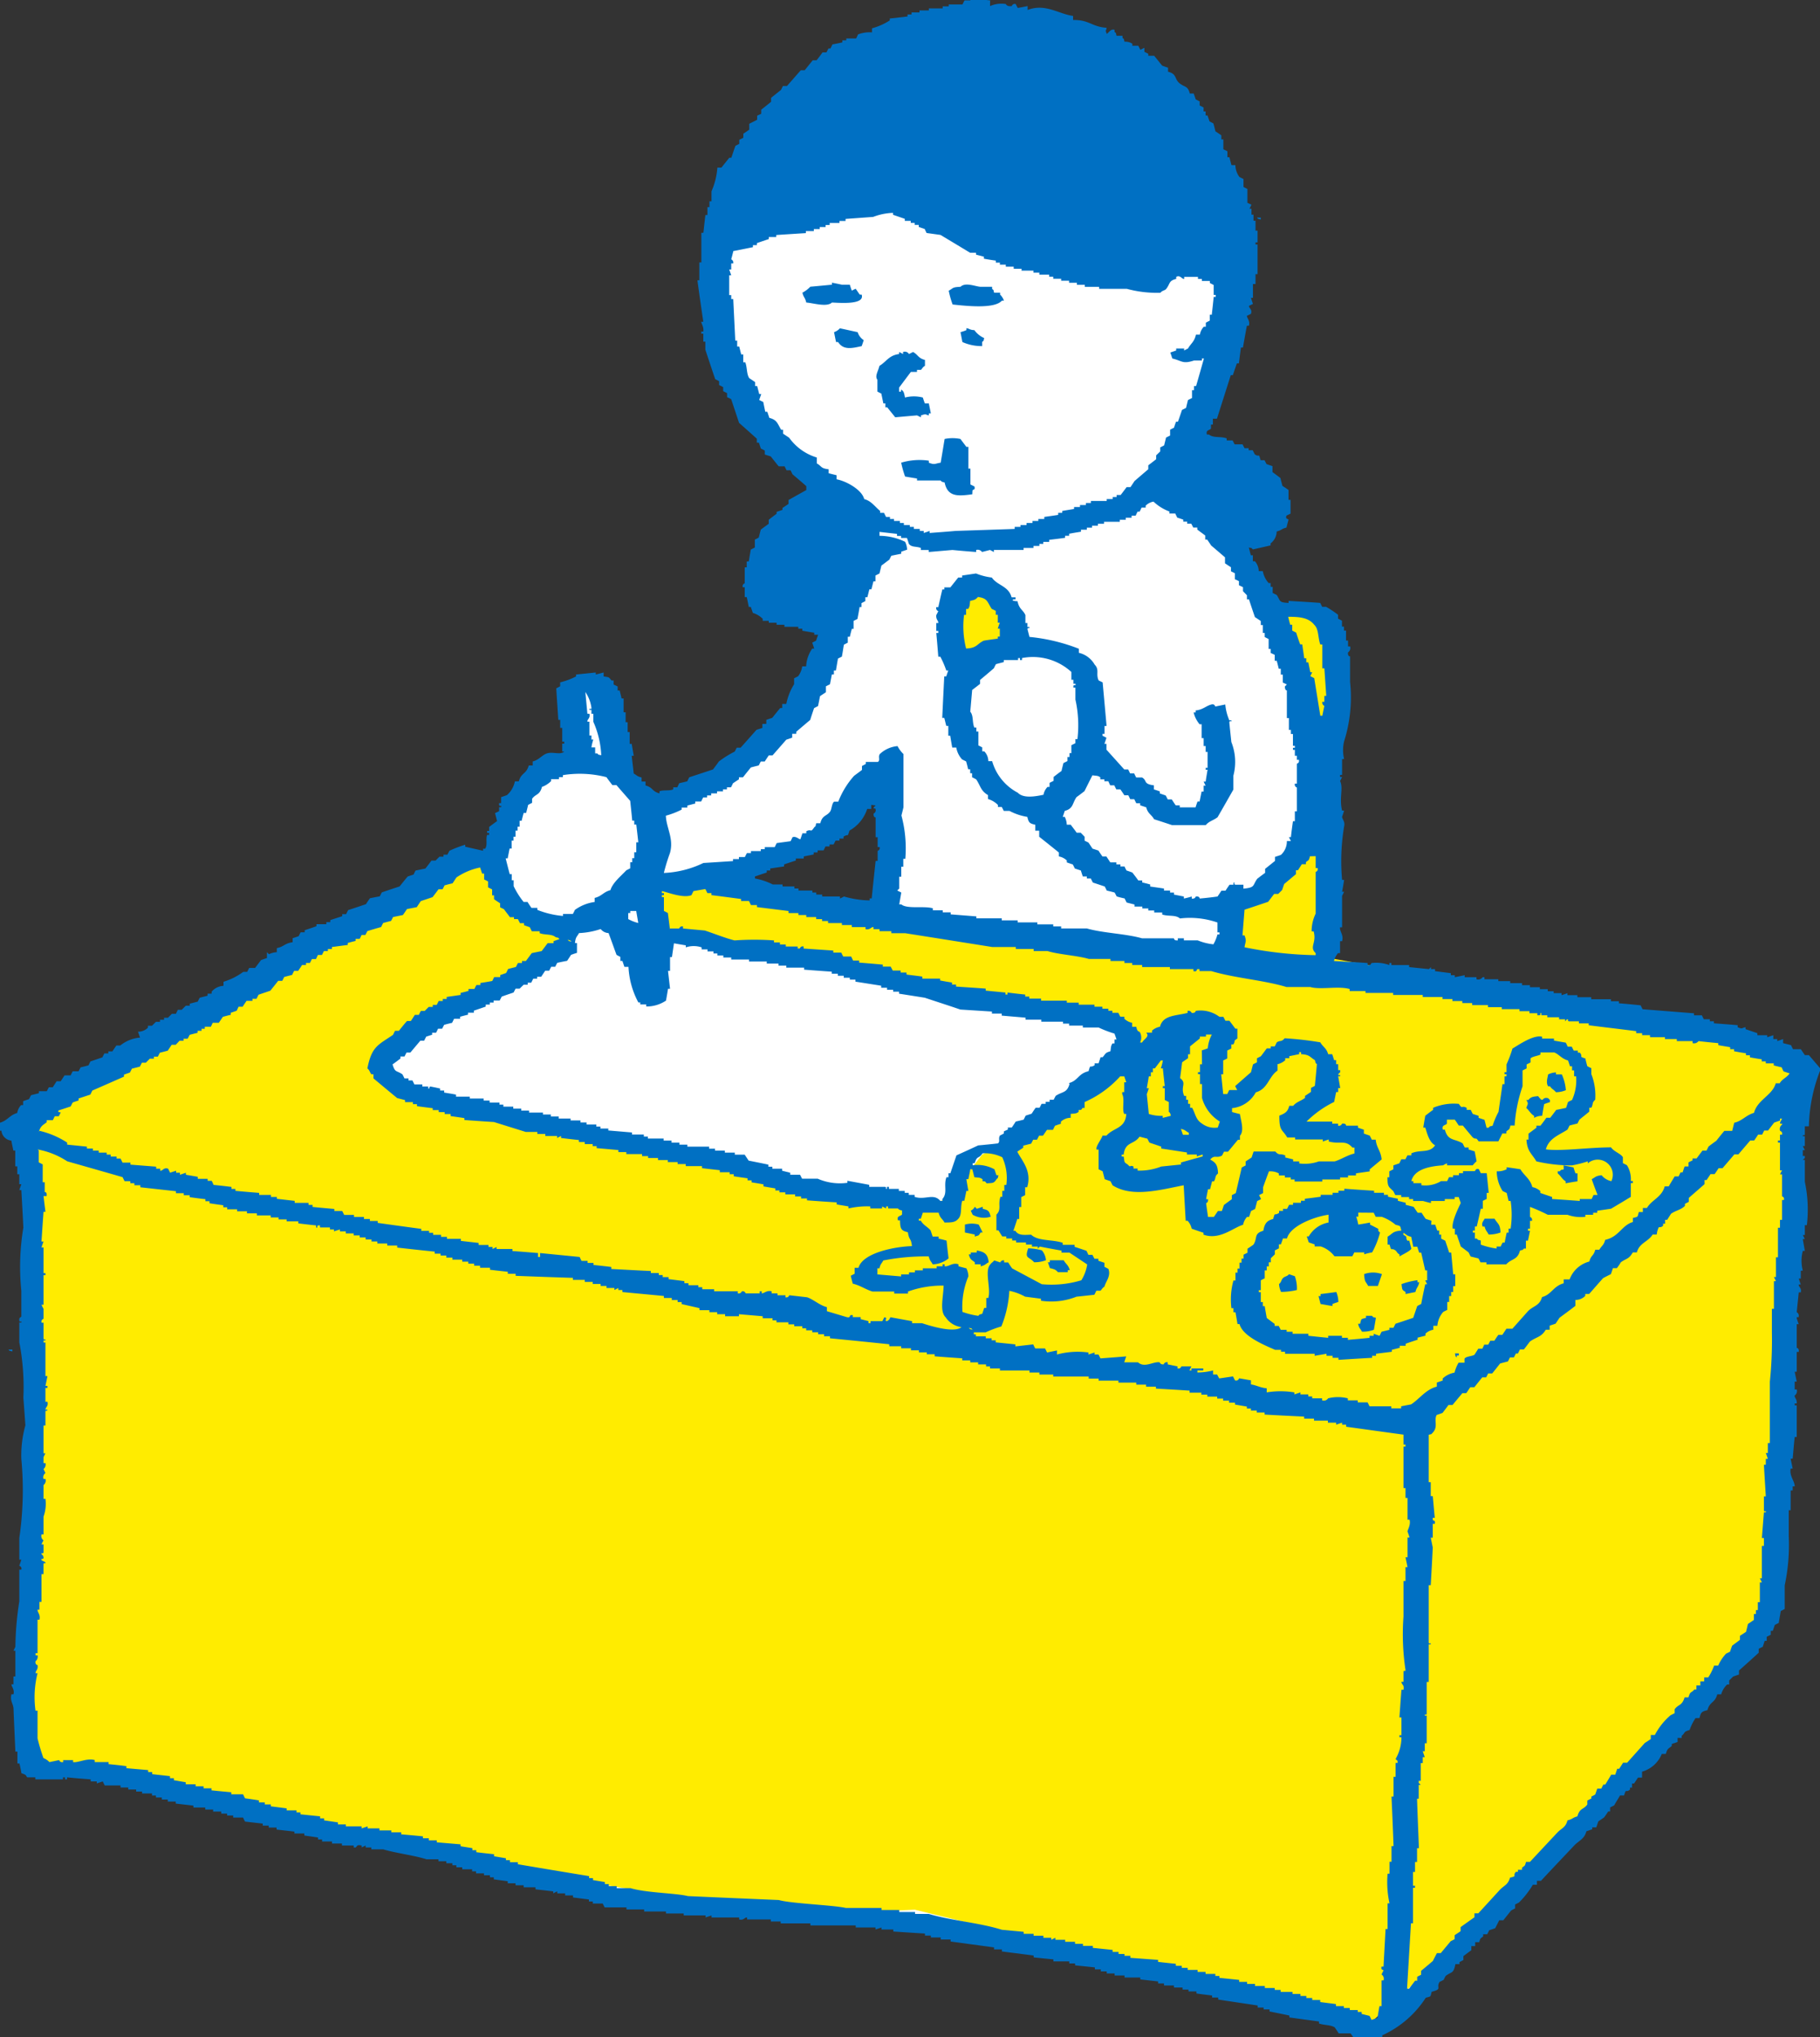
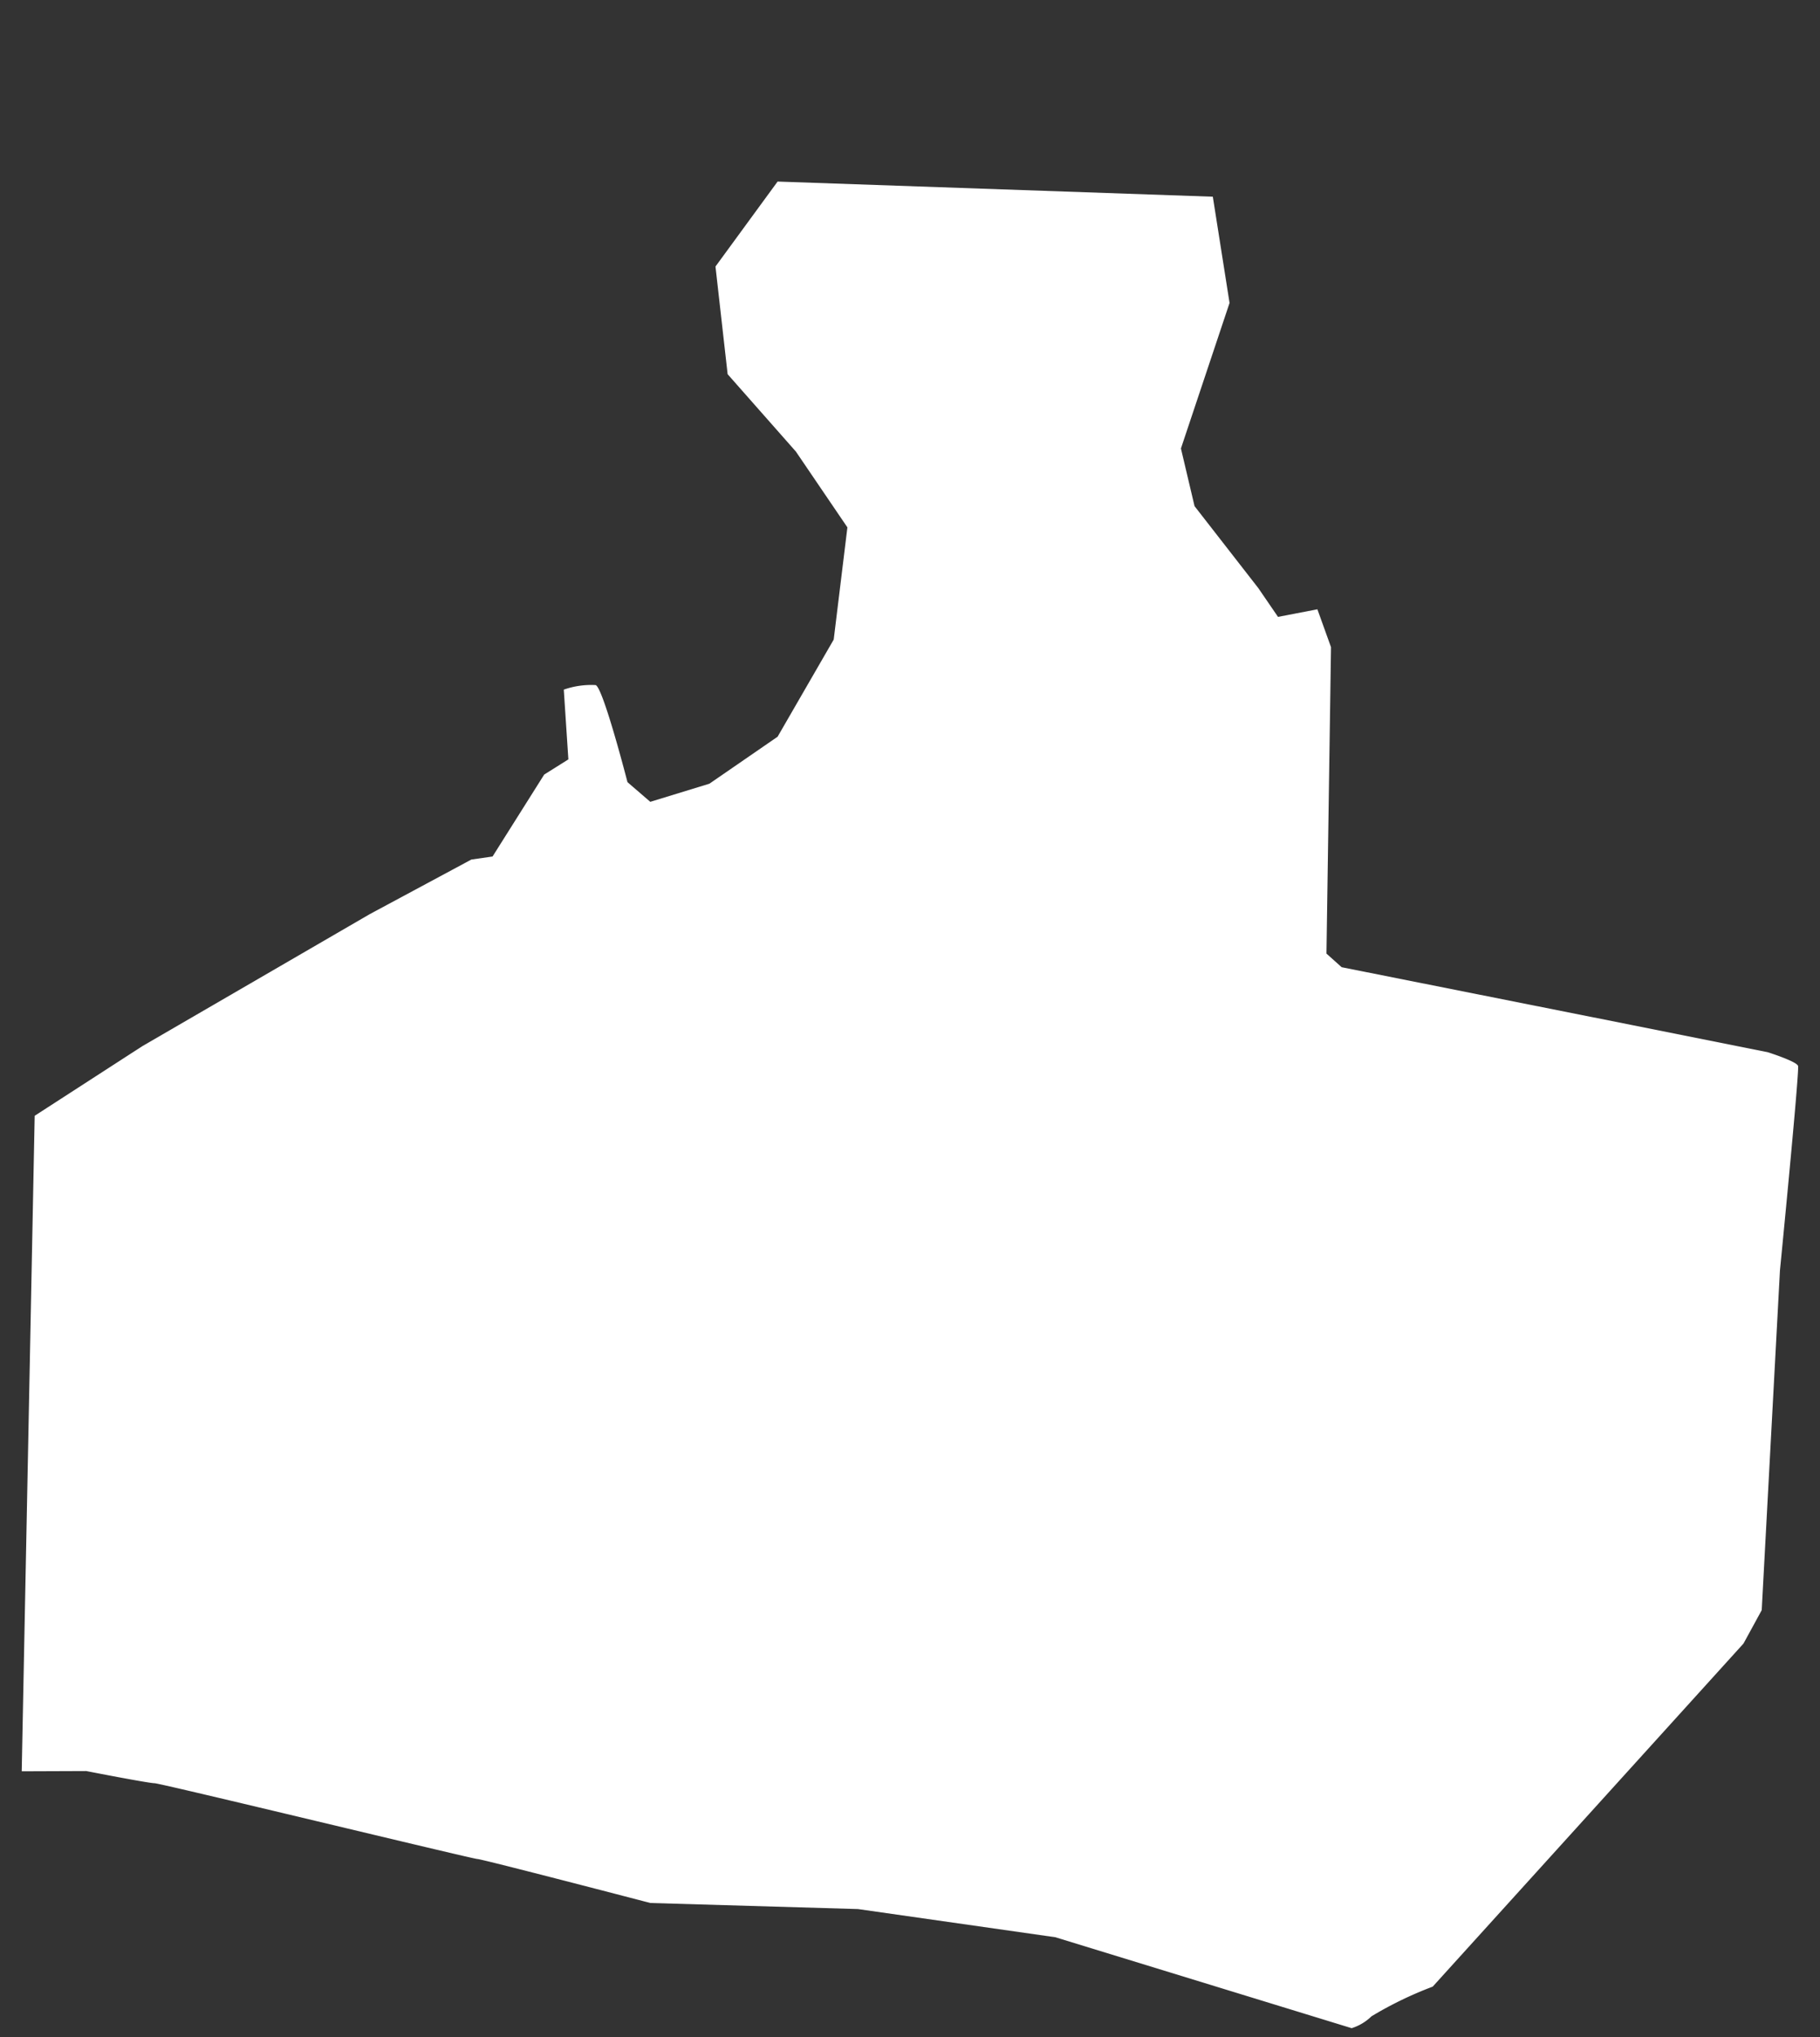
<svg xmlns="http://www.w3.org/2000/svg" id="Group_1325" data-name="Group 1325" width="89.84" height="100.514" viewBox="0 0 89.84 100.514">
  <rect x="0" y="0" width="89.84" height="100.514" fill="#333333" stroke="none" />
-   <path id="Path_5375" data-name="Path 5375" d="M566.369,1478.033c-.074-.222-1.492-.672-1.492-.672l-6.742-1.348-14.291-2.846-.75-.672.224-15.121-.672-1.868-1.944.374-.974-1.422-3.146-4.042-.672-2.846,2.4-7.181-.826-5.242L516,1434.4l-3.066,4.192.6,5.314,3.37,3.818,2.542,3.74L518.77,1457l-2.77,4.794-3.366,2.318-2.918.894-1.126-.97s-1.194-4.64-1.568-4.79a4.085,4.085,0,0,0-1.576.224l.226,3.442-1.194.75-2.548,4.042-1.046.15-5.016,2.694-11.222,6.512-5.318,3.438-.64,32.345,3.186-.012s3.07.6,3.368.6,15.717,3.74,15.939,3.74,8.536,2.17,8.536,2.17l10.252.3,9.74,1.39,14.629,4.488a2.461,2.461,0,0,0,.978-.586,18.42,18.42,0,0,1,3.022-1.464l15.341-16.929.9-1.648.9-16.763s.972-9.88.894-10.1m-45.206-7.634-5.088-.674-2.4-1.048,3.968-1.57,3.442-2.622.45,3.894Z" transform="translate(-477.616 -1425.441)" fill="#fff" fill-rule="evenodd" />
-   <path id="Path_5376" data-name="Path 5376" d="M540.263,1444.912l2.774.6.3,5.39-.012,11.334,15.2,2.733,7.632,2.248v2.39l-1.082,25.309-9.266,10.141-10.68,9.684-3.89-1.046-18.6-4.538-6.1.27-12.05-1.948-15.119-3.514-8.234-1.8-2.242.072-.074-31.657,9.43-6.136,12.272-7.41,1.27.15,1.274,2.544,3,1.236-1.126,1.084-8.6,5.166s.746.9.746,1.124,6.136,1.716,6.136,1.716l14.219,3.446,5.54.9,1.274-.3,1.71-2.206,1.656-.862,5.614-4.412-.524-1.348-8.98-1.8-10.254-1.942-3.292-.08-.826-3.142,4.192-.15,7.484,1.722,12.574,2.17,4.94.224-.672-2.168,3.666-2.77.524-2.47-.45-7.112-.82-1.344" transform="translate(-477.481 -1414.925)" fill="#ffec00" fill-rule="evenodd" />
-   <path id="Path_5377" data-name="Path 5377" d="M501.663,1444.6v2.389l.422,1.684,2.457-2.037-.77-1.893" transform="translate(-454.638 -1415.234)" fill="#ffec00" fill-rule="evenodd" />
-   <path id="Path_5378" data-name="Path 5378" d="M527.023,1430.019v.2a1.379,1.379,0,0,1,.782-.1s.036.134.29.1a.153.153,0,0,1,.194-.1c.034.064.066.134.1.194.164-.03.328-.06.488-.094v.192c.872-.338,1.534.2,2.244.294v.2c.822-.008.916.336,1.658.386-.054.276-.078.012,0,.3.106-.054.2-.264.39-.2v.1c.114.11.04,0,.1.194h.292v.1c.112.112.042,0,.1.192a.632.632,0,0,1,.386.1v.1h.294c.032.068.066.128.1.2.068-.032.134-.068.2-.1v.2l.192.094v.1h.292c.134.164.26.324.394.488.094.034.188.068.29.1v.2c.46.112.3.372.586.582.262.2.388.11.488.492h.192c.034.094.066.192.1.29.062.034.132.068.194.1v.2c.066.034.132.064.194.1v.194h.1v.2h.094c.034.094.066.2.1.292l.19.1c.038.13.068.26.1.388.1.066.2.134.292.2v.2h.1v.488c.068.036.134.058.2.1v.292h.1c.03.132.066.262.1.39h.194a1.008,1.008,0,0,0,.2.586c.066.032.128.066.2.1v.39c.062.036.126.066.194.1v.684c.064.026.134.062.2.092-.036.07-.062.134-.1.2h.1v.292h.1v.3h.1v.488h.1v.582h-.1v.1h.1v1.466h-.1v.488H540v.682h-.1c.034.1.064.194.1.3-.064.03-.134.06-.2.1.012.122.178.174.1.388-.062.036-.132.064-.2.1.012.126.168.25.1.486h-.1q-.1.537-.194,1.078h-.1l-.1.779h-.1l-.2.584h-.1c-.228.716-.454,1.43-.684,2.148h-.2v.288h-.094v.192c-.048.1-.272.06-.2.3h.1c.228.186.566.078.876.19v.1h.292c.032.062.064.13.1.194h.392c.03.064.062.13.1.192h.2v.1h.2l.1.2c.25.176.178-.112.29.292h.194c.03.062.066.126.1.192.1.036.194.066.292.1v.292c.132.1.262.194.392.294.03.132.066.262.1.39.1.062.2.13.3.2v.488h.1v.683c-.07.03-.132.062-.2.094-.066.18.062.142.1.2-.034.128-.07.26-.1.392-.266.062-.222.126-.486.192a.744.744,0,0,1-.3.586v.1l-.874.2c-.112-.114,0-.038-.2-.1.036.132.062.258.1.388h.1v.294h.1a.761.761,0,0,1,.19.488h.2a1.226,1.226,0,0,0,.288.588h.1v.188h.1v.3l.2.1c.2.3.08.37.586.392v-.1c.516.032,1.038.06,1.56.1.032.06.062.128.1.194h.194a5.485,5.485,0,0,1,.586.39v.194c.07.032.132.066.194.1v.292h.1v.194h.1v.492h.1v.29h.1a.255.255,0,0,1-.1.294c-.028.2.1.2.1.2v1.264a7.163,7.163,0,0,1-.294,2.926,1.89,1.89,0,0,0,0,.876h-.1v.782h-.1v.1h.1c-.03.066-.062.132-.1.2.176.362-.054.82.1,1.462h.1c-.03.1-.062.194-.1.3,0,.12.16.238.1.48a10.375,10.375,0,0,0-.1,2.638h.1c-.03.2-.062.39-.1.584h.1q-.045.1-.1.2v1.556h-.1c-.03.2.188.368.1.684h-.1v.588h-.1a.93.93,0,0,0-.2.39c.554.032,1.108.06,1.66.1v.1c.17.036.164-.09.2-.1a1.9,1.9,0,0,1,.874.1v-.1h.1v.1h.876v.1l.978.1.1-.1v.1h.2v.1c.26.034.52.068.782.1v.1h.194v.1c.16-.034.324-.064.488-.1v.1h.582v.1a.26.26,0,0,0,.3-.1h.094v.1h.684v.092h.586v.1h.584v.1h.39v.1h.49v.1h.39v.1h.292v.094h.388v.1a2.922,2.922,0,0,0,.29-.1v.1h.492v.1h.684v.1h.972v.1h.394v.1c.356.028.716.062,1.07.1.036.066.068.132.1.194l2.536.2v.1h.39c.03.068.066.128.094.194h.3v.1h.2v.1c.39.03.782.058,1.172.094v.1c.258.108.2.026.39,0v.094l.582.2v.1h.488v.1l.3-.1v.19h.194v.1c.1-.032.2-.066.29-.1v.2c.13.034.26.064.39.1.032.064.066.132.1.2h.388c.062.1.128.192.194.292h.2c.2.23.39.454.586.684a8.02,8.02,0,0,0-.586,2.828h-.2v.39c-.024.138-.082-.04-.1.1h.1v.486h-.1c.032.07.068.132.1.2h-.1v.288h.1v.1l-.1.094h.1v1.076a6.6,6.6,0,0,1,.1,2.144h-.1v.486h-.1l.1.2h-.1c.032.2.068.39.1.584h-.1a1.909,1.909,0,0,0,0,.974h-.1v.392h-.1c.032.1.064.194.1.292h-.1c-.022.118.154.162.1.388h-.1l-.1.978a.2.2,0,0,1,.1.2c-.018.136-.094-.044-.1.1.03.1.062.194.1.292h-.1v1.17s.126,0,.1.2h-.1v.976h-.1c.032.164.066.324.1.488h-.1v.386h.1a.268.268,0,0,1-.1.3c-.02.114.122.17.1.39h-.1v.094h.1v1.562h-.1c-.04.358-.066.716-.1,1.072h-.1c.032.164.066.326.1.488h-.1c-.072.366.206.62.2.878h-.1v.2h-.1v.976h-.094v1.272a9.539,9.539,0,0,1-.2,2.436v1.168c-.068.034-.132.068-.194.1-.032.194-.068.388-.1.586-.066.032-.132.064-.194.1-.032.092-.064.192-.1.29h-.1v.193l-.2.1v.2h-.1c-.032.1-.064.194-.094.292-.068.034-.132.064-.2.1v.194c-.318.294-.646.588-.974.878v.2c-.094.028-.192.066-.292.1l-.192.192v.2h-.1a1.036,1.036,0,0,0-.294.484h-.194c-.114.434-.37.346-.486.782-.288.066-.324.108-.392.39h-.194a2.4,2.4,0,0,0-.292.586c-.332.1-.192.12-.394.292v.1h-.2v.2c-.094.034-.192.066-.29.1v.1c-.174.15-.214.108-.29.39h-.2a1.49,1.49,0,0,1-.976.876v.292h-.2c-.066.1-.128.194-.194.292h-.1v.2h-.1v.1c-.222.186-.176-.1-.292.29h-.2c-.094.168-.2.324-.29.49l-.2.1v.2h-.094c-.066.1-.132.2-.2.29-.094.07-.19.13-.288.2-.036.1-.066.2-.1.294h-.2v.094l-.288.1c-.1.378-.356.454-.586.684-.554.586-1.106,1.168-1.656,1.758h-.2v.194h-.2a4.409,4.409,0,0,1-.684.876c-.062.036-.126.064-.192.1v.192l-.194.1c-.134.166-.262.328-.39.487h-.2c-.068.13-.132.262-.2.391-.1.037-.194.068-.294.1-.032.064-.066.13-.1.2h-.2v.1c-.144.136-.126.05-.194.29h-.2v.194h-.19v.2c-.134.1-.266.2-.392.294v.194c-.066.032-.128.068-.194.1v.1h-.2c-.094.484-.18.356-.482.584-.034.064-.068.13-.1.194l-.2.1c-.19.314.166.342-.39.488-.07.27-.026.22-.292.294a5.014,5.014,0,0,1-2.146,1.852v.194a1.833,1.833,0,0,1-1.366,0c-.066-.1-.13-.194-.2-.29h-.586c-.062-.1-.128-.2-.194-.294-.214-.134-.518-.1-.778-.192v-.1c-.488-.066-.976-.13-1.462-.2v-.094c-.328-.07-.652-.134-.98-.2v-.1h-.292v-.094h-.294v-.1c-.65-.1-1.3-.194-1.948-.294v-.1h-.3v-.1c-.256-.032-.518-.062-.776-.1v-.1h-.39v-.094h-.292v-.1H536.1v-.1h-.49v-.1h-.292v-.1l-.88-.1v-.094h-.776v-.1h-.49v-.1h-.39v-.1h-.292v-.1h-.294v-.1l-.976-.1v-.094h-.288v-.1h-.782v-.1c-.324-.032-.65-.064-.976-.1v-.092l-1.566-.2v-.1h-.388v-.1l-2.144-.29v-.1h-.488v-.1h-.488v-.094h-.29v-.1c-.522-.03-1.042-.066-1.562-.1v-.1h-.586v-.1c-.094.037-.194.068-.294.1v-.1h-.976v-.1h-2.238v-.1h-1.466v-.094h-.488v-.1h-1.172v-.1c-.13-.01-.156.156-.39.1v-.1h-1.364v-.1c-.1.036-.2.066-.292.1v-.1H511.9v-.094h-.876v-.1h-1.076v-.1h-.874v-.1H508c-.036-.062-.064-.128-.1-.192h-.486v-.1h-.192v-.1c-.266-.032-.524-.068-.786-.1v-.1h-.388v-.1h-.388v-.1a1.837,1.837,0,0,0-.2.1v-.1c-.292-.036-.586-.068-.876-.1v-.1H504v-.1h-.4v-.1h-.386v-.1c-.23-.03-.458-.062-.688-.094v-.1h-.19v-.1h-.294v-.094h-.392v-.1h-.194v-.1h-.488v-.1h-.29v-.1h-.194v-.1h-.3v-.1h-.388v-.094h-.588c-.624-.2-1.5-.3-2.14-.492h-.586v-.094H496.2v-.094l-.2.094v-.094c-.238-.056-.212.032-.29.094h-.1v-.094h-.58v-.1h-.49v-.1h-.49v-.1h-.2v-.094c-.22-.036-.452-.068-.676-.1v-.1h-.49v-.094c-.294-.034-.586-.066-.88-.1v-.1h-.388v-.094h-.294v-.1c-.292-.034-.584-.066-.874-.1-.038-.066-.068-.13-.1-.2h-.486v-.1h-.3v-.094h-.29v-.1h-.4v-.1h-.39v-.1h-.582v-.094l-.874-.1v-.1h-.392v-.1h-.294v-.1h-.292v-.1h-.194v-.1h-.49v-.094h-.292v-.1h-.39v-.1H484.1v-.1h-.778c-.034-.064-.064-.128-.1-.2-.1.034-.2.068-.294.1v-.1h-.3v-.1c-.39-.03-.778-.06-1.168-.1v.1h-.1v-.1h-.1v.1h-1.366v-.1h-.392c-.074-.04,0-.126-.292-.2-.028-.162-.062-.328-.1-.486h-.1v-.584h-.1c-.032-.716-.066-1.43-.094-2.148-.022-.224-.18-.376-.1-.682h.1c.062-.244-.1-.366-.1-.49h.1v-.39h.094v-1.268h-.094c.028-.064.062-.128.094-.194a15.464,15.464,0,0,1,.194-2.242v-1.562h.1c.036-.16-.09-.176-.1-.2.034-.1.068-.2.1-.294h-.1v-1.07a16.258,16.258,0,0,0,.1-3.9,5.507,5.507,0,0,1,.2-1.66c-.032-.453-.064-.91-.1-1.364a11.578,11.578,0,0,0-.2-2.734v-.974h.1c.028-.134-.072.042-.1-.1-.022-.168.086-.156.1-.194v-1.27a11.681,11.681,0,0,1,.1-3.12q-.045-.924-.1-1.852h-.1c.034-.1.068-.194.1-.29h-.1v-.49h-.1v-.39h-.1v-.782h-.094c-.034-.164-.07-.326-.1-.49a.541.541,0,0,1-.488-.486h-.1v-.39c.4-.1.492-.378.878-.486a.754.754,0,0,1,.192-.39h.1v-.194l.29-.1c.036-.064.068-.128.1-.192.132-.036.26-.066.39-.1v-.1h.39c.032-.064.066-.13.1-.194h.194c.062-.1.128-.2.19-.295h.2c.066-.1.132-.2.192-.292h.3c.032-.068.064-.13.1-.2h.292c.032-.066.064-.128.1-.194.128-.032.262-.062.39-.1.03-.062.062-.13.094-.194.2-.064.39-.132.59-.2.032-.062.062-.126.1-.194h.194v-.1h.2c.064-.1.132-.192.194-.29h.194a1.8,1.8,0,0,1,.978-.392c-.032-.092-.066-.19-.1-.29a.676.676,0,0,0,.49-.2v-.094h.2l.194-.194h.2v-.1h.2v-.1h.194l.192-.194h.2c.03-.068.064-.13.094-.2h.194l.2-.2h.194v-.1c.134-.034.26-.068.392-.1l.1-.194.39-.1v-.1h.2v-.1a.827.827,0,0,1,.586-.288v-.2a3.182,3.182,0,0,0,.974-.488h.194c.034-.064.066-.132.1-.194h.29c.1-.132.2-.26.292-.388.1-.034.194-.068.294-.1v-.29l.1.1a1.019,1.019,0,0,1,.388-.1v-.2c.368-.076.38-.238.78-.29v-.2c.1-.03.2-.064.3-.1.028-.066.064-.13.094-.192h.2v-.1c.192-.064.388-.128.584-.2v-.1h.486v-.1h.194v-.1l.59-.194v-.1h.192c.032-.064.062-.126.1-.2.29-.094.586-.194.878-.292.064-.1.13-.2.2-.294.162-.032.32-.064.484-.094.036-.068.068-.134.1-.194.292-.1.586-.2.878-.294.13-.164.262-.328.4-.49.1-.034.19-.066.288-.094.034-.07.064-.134.1-.2.164-.032.326-.068.486-.1.1-.126.2-.258.3-.391h.2l.194-.193h.2v-.1h.192l.1-.192a6.171,6.171,0,0,1,.78-.3v.1c.294.068.586.132.88.2v-.1h.1c.132-.174.024-.446.1-.682h.1v-.1h-.1v-.094h.1v-.2c.13-.1.26-.194.392-.288-.034-.13-.066-.264-.1-.394.068-.032.132-.062.2-.094v-.2h.1c.03-.132-.028,0-.1-.1v-.1h.1v-.294c.1-.034.19-.064.288-.1a1.232,1.232,0,0,0,.392-.68h.194c.116-.434.368-.344.49-.782h.194v-.2c.3-.068.446-.3.684-.39.312-.112.672.09.874-.1h-.1v-.39h.1v-.094h-.1v-.682h-.1v-.394h-.094c-.032-.516-.07-1.038-.1-1.558.066-.032.128-.068.192-.1v-.194a3.512,3.512,0,0,0,.784-.292v-.094c.32-.034.648-.066.974-.1v.1l.388-.1v.194c.312.046.24.032.392.2h.1v.2c.064.03.132.062.2.094v.2h.1c.032.132.064.262.094.392h.1v.684h.1v.488h.1v.486h.1v.584h.1c.032.2.068.39.1.588h-.1c.032.29.068.584.1.876.174.092.152.138.388.194v.2h.194v.194c.38.1.306.29.688.39v-.1c.144-.082.516-.01.68-.1v-.1h.2c.03-.064.066-.13.092-.2.134-.03.266-.062.4-.094.032-.07.062-.132.1-.2l1.17-.386c.1-.132.2-.262.29-.394a5.076,5.076,0,0,1,.782-.488c.034-.06.066-.128.1-.192h.192c.26-.292.52-.582.782-.88.1-.034.194-.064.292-.094v-.2h.194v-.2l.294-.1c.13-.162.26-.324.392-.484h.1v-.2h.2a2.877,2.877,0,0,1,.386-.974v-.294c.068-.032.134-.066.2-.1a1.08,1.08,0,0,0,.2-.486h.194a1.687,1.687,0,0,1,.3-.878h.1c-.034-.1-.064-.2-.1-.29a2.094,2.094,0,0,1,.192-.1c.03-.1.066-.2.1-.292h-.192v-.1c-.2-.032-.394-.066-.588-.1v-.1h-.2v-.094h-.684v-.1h-.386v-.1H516.1v-.094H515.8v-.1a1.17,1.17,0,0,0-.488-.292c-.032-.1-.066-.2-.1-.294h-.1c-.032-.162-.064-.328-.1-.486h-.1v-.486h-.1c-.028-.166.09-.174.1-.2v-.782h.1v-.29h.1c.032-.194.066-.392.1-.586l.2-.1v-.394c.064-.026.128-.062.194-.1.032-.132.064-.256.1-.39.13-.1.258-.192.392-.288v-.2c.13-.1.256-.2.388-.294v-.094c.1-.036.2-.064.29-.1v-.094c.1-.064.2-.132.3-.2v-.192c.29-.164.584-.328.876-.49v-.194c-.226-.2-.454-.392-.684-.588-.026-.062-.062-.128-.092-.194h-.2c-.032-.064-.062-.128-.094-.194h-.292c-.132-.16-.262-.326-.392-.49l-.294-.094v-.194c-.064-.036-.128-.07-.194-.1-.034-.1-.066-.194-.1-.292h-.1v-.194c-.292-.264-.584-.524-.878-.784-.128-.388-.258-.78-.39-1.17-.062-.034-.13-.064-.2-.094v-.2c-.062-.034-.13-.062-.194-.1v-.2l-.2-.1v-.19c-.062-.036-.13-.068-.192-.1-.166-.484-.328-.972-.488-1.46v-.392h-.1v-.394h-.1v-.1h.1c.036-.234-.106-.408-.1-.486h.1c-.1-.68-.2-1.362-.29-2.046h.094v-.884h.1v-1.46h.1c.032-.29.062-.582.1-.876h.1v-.392h.1v-.288h.1v-.492a3.527,3.527,0,0,0,.29-1.17h.2c.132-.164.26-.326.39-.486h.1c.066-.2.132-.392.2-.586.064-.036.13-.066.192-.1v-.2c.064-.03.13-.064.2-.1v-.2c.1-.064.194-.132.292-.2v-.29c.13-.066.262-.13.39-.2v-.2c.068-.03.13-.058.2-.094v-.2c.164-.128.324-.256.488-.392v-.192c.16-.132.324-.26.488-.392.032-.062.064-.124.094-.192h.2l.684-.78h.194c.13-.164.262-.324.394-.49h.192c.1-.128.2-.256.292-.39h.194l.1-.194h.1c.032-.068.066-.128.094-.2.164-.03.328-.062.492-.1v-.1h.194v-.094h.486c.036-.068.066-.132.094-.2a1.566,1.566,0,0,1,.688-.1v-.2a3.186,3.186,0,0,0,.878-.39v-.094l.876-.1v-.1h.2v-.1h.392v-.1H524v-.1h.684v-.1h.3v-.094h.676l.1-.2h.292v-.1c.324.032.648.064.976.1m-12.682,12.387c-.032.132-.064.26-.1.39a.176.176,0,0,1,.1.2h-.1v.3h-.1c.036.094.066.192.1.29h-.1v.974h.1v.194h.1l.1,2.05h.094v.294h.1c.034.128.064.26.1.39h.1v.388h.1c.1.26.058.566.194.78.1.066.2.134.294.2v.194h.1c.032.134.068.26.1.392h.1c-.034.1-.066.194-.1.292.064.036.13.066.2.1.032.16.066.328.1.484h.1c.034.1.066.2.1.3.386.1.4.284.584.588h.094v.192c.1.066.2.132.3.2a2.6,2.6,0,0,0,1.364.976v.29c.27.156.176.242.586.292v.194c.13.036.254.064.392.1v.2c.476.086,1.252.518,1.362.976.356.094.53.376.786.586v.094h.192c.03.064.066.132.1.2h.194v.1h.2v.1h.292v.1h.194v.1h.294v.092h.2v.1h.292v.1h.194v.1c.1-.032.194-.062.292-.1v.1c.426-.032.844-.062,1.27-.1.972-.034,1.948-.064,2.928-.1v-.1h.286v-.092h.3v-.1h.294v-.1h.288v-.1h.294v-.1c.23-.032.456-.064.686-.1v-.1h.2v-.094c.194-.036.392-.064.584-.1v-.094h.292v-.1h.292v-.1H532v-.1h.782v-.094h.294v-.1h.194v-.1h.2c.1-.13.2-.262.294-.388h.19c.068-.1.134-.2.2-.3.224-.194.454-.39.68-.584v-.194c.132-.1.262-.2.388-.3v-.192l.2-.19v-.2c.066-.032.128-.066.194-.1.03-.128.064-.256.094-.386l.2-.1v-.288c.062-.032.126-.066.194-.1.03-.1.062-.2.1-.294h.094c.068-.194.134-.388.2-.582.066-.032.128-.064.2-.1.03-.13.062-.256.094-.388l.2-.1v-.388h.1v-.2h.1c.132-.452.26-.91.388-1.362h-.1v.1h-.39c-.566.186-.59.014-1.07-.1-.034-.1-.066-.2-.1-.294l.29-.1v-.1h.392v.1c.062-.035.128-.068.192-.1.148-.258.314-.328.392-.684h.194a.759.759,0,0,1,.194-.39h.1v-.2l.194-.1v-.292h.1c.032-.294.066-.584.094-.878h.1v-.1h-.1v-.488c-.062-.032-.126-.066-.19-.1v-.1h-.394v-.1h-.192v-.1h-.682v.1c-.106.018-.2-.212-.392-.1v.1c-.382.094-.288.23-.492.49-.064.086-.194.072-.288.194a5.705,5.705,0,0,1-1.656-.194h-1.37v-.1H531.7v-.1h-.39v-.1h-.386v-.1h-.392v-.1h-.39v-.1h-.2v-.1h-.486v-.1h-.292v-.1h-.586v-.094h-.388v-.1h-.39v-.1h-.292v-.1h-.2v-.1c-.2-.026-.392-.058-.588-.094v-.1c-.128-.034-.26-.068-.39-.1v-.094h-.292c-.488-.294-.976-.59-1.464-.88-.228-.032-.454-.064-.684-.094-.032-.068-.066-.134-.094-.2-.1-.032-.2-.066-.294-.1v-.1h-.2v-.1h-.194v-.1h-.294v-.1l-.582-.2v-.094a2.989,2.989,0,0,0-.978.2l-1.364.1v.1h-.3v.1h-.484v.1h-.2v.1h-.29v.1h-.292v.1h-.392v.1q-.732.045-1.462.094v.1H516.1v.1c-.2.066-.392.132-.588.2v.1h-.194v.1l-.976.194m25.851-1.656h.194v.1c-.2-.06-.084.01-.194-.1m-22.243,4.194c-.062-.268-.126-.228-.19-.487a1.5,1.5,0,0,0,.39-.294c.356-.032.71-.066,1.066-.1v-.1c.164.03.328.064.492.1h.392c.03.1.062.2.1.294a1.744,1.744,0,0,1,.19-.094c.066.094.132.194.2.288h.094c.168.51-1.036.41-1.466.392-.254.24-.924.024-1.266,0m9.266-.487h.3v.094a.777.777,0,0,1,.19.3h-.1c-.358.408-1.684.272-2.434.19a4.682,4.682,0,0,1-.192-.68c.25-.137.16-.172.582-.194.238-.232.716-.024.972,0h.588v.1c.11.11.042,0,.1.194m-6.534,2.633c-.478.106-.906.212-1.168-.2h-.1c-.036-.16-.066-.32-.1-.488a.67.67,0,0,0,.288-.19c.3.062.592.13.876.19a.749.749,0,0,0,.3.394c-.03.094-.064.2-.1.294m5.948,0a2.331,2.331,0,0,1-.976-.2c-.032-.16-.062-.32-.094-.488.094-.026.2-.06.292-.1v-.094c.118,0,.158.088.392.094a1.187,1.187,0,0,0,.486.392c-.054.2.01.084-.1.192Zm-2.824.683v.29c-.118.06-.148.166-.2.2h-.194v.1h-.3c-.2.26-.39.52-.584.776v.2c.138-.012.078.038.1-.1.144.07.152.2.192.388a1.772,1.772,0,0,1,.88,0c.032.1.064.2.1.292H524c.034.164.068.326.1.49H524v.1c-.22-.048-.086-.092-.388,0v.094c-.068-.032-.13-.064-.194-.094-.358.03-.718.062-1.076.094-.128-.162-.26-.32-.392-.49h-.094v-.194h-.1l-.1-.486c-.066-.032-.13-.064-.194-.1v-.582c-.138-.18.034-.408.1-.686.348-.206.46-.518.972-.584v-.1c.066.032.132.066.194.1v-.1a.241.241,0,0,1,.294.1c.066-.032.13-.066.2-.1.25.134.242.3.586.392m2.336,6.63c-.68.088-1.214.152-1.364-.584-.19-.032-.194-.1-.194-.1h-1.168v-.094c-.2-.034-.392-.064-.59-.1a5.264,5.264,0,0,1-.192-.682,3.143,3.143,0,0,1,1.364-.1v.1c.3.118.288.044.586,0,.066-.392.13-.78.194-1.17a1.9,1.9,0,0,1,.782,0c.094.13.2.264.292.39h.1v1.072h.1v.782l.2.1c.04.192-.052.122-.1.2Zm-4.578,1.854v.194a2.968,2.968,0,0,1,1.262.294.958.958,0,0,1,.1.39c-.1.034-.194.066-.29.1v.1c-.162.034-.328.066-.488.1-.032.064-.066.124-.1.194-.132.094-.262.2-.39.29-.032.132-.066.264-.094.39-.07.034-.132.07-.2.1v.29h-.1c-.034.132-.066.262-.1.392h-.1c-.034.126-.064.258-.1.39h-.1v.192c-.062.034-.124.066-.19.1v.192h-.094c-.032.2-.068.392-.106.59l-.19.094v.392H520.2c-.036.13-.068.258-.1.392H520v.29c-.064.032-.128.068-.192.1-.036.2-.062.4-.1.588-.066.034-.128.064-.194.1-.034.2-.068.39-.1.586h-.1v.194h-.1l-.094.486-.2.1v.292c-.094.064-.194.128-.29.194-.034.164-.062.322-.1.49l-.194.1c-.066.194-.13.386-.192.584-.23.192-.458.388-.688.584v.1h-.2v.19c-.092.034-.192.066-.292.1-.226.258-.454.52-.68.776H516.1q-.1.146-.2.3h-.194c-.034.062-.066.128-.1.194-.13.032-.26.064-.39.1-.13.16-.262.322-.39.486h-.2v.1c-.1.064-.192.126-.292.194-.032.066-.064.132-.1.2h-.2v.1h-.194v.1h-.294v.1h-.29v.1h-.2v.1h-.194l-.1.2h-.292v.1l-.39.1v.1H511.8v.1a4.132,4.132,0,0,1-.78.3c.018.6.408,1.132.2,1.848a9.494,9.494,0,0,0-.3.978,4.967,4.967,0,0,0,1.952-.492c.488-.03.974-.062,1.462-.094v-.1h.292v-.1h.294c.03-.062.066-.128.1-.194h.2v-.1h.488v-.094h.194v-.1h.49c.032-.066.064-.13.1-.2.228-.032.454-.06.686-.094.03-.064.066-.132.092-.194.174-.08.348.132.392.094.034-.094.066-.194.1-.29h.19v-.1c.282-.14.186.106.392-.194.112-.108.038,0,.1-.2h.2c.1-.414.316-.338.488-.584.078-.11.078-.416.2-.484h.2a4.148,4.148,0,0,1,.778-1.272c.132-.1.264-.194.39-.292v-.194l.19-.1v-.1h.592c.138-.084,0-.25.1-.39a1.453,1.453,0,0,1,.874-.391,1.449,1.449,0,0,0,.292.391v2.632c-.032.132-.064.262-.1.4a6.284,6.284,0,0,1,.192,2.139h-.1v.391h-.1v.49h-.1v.584l-.1.1c.066.032.13.06.2.1-.032.19-.066.384-.1.582h.1c.29.244,1.122.064,1.558.194v.1h.49v.1h.39v.1l1.268.1v.094H527.6v.1h.784v.1h.972v.1h.786v.1h.39v.1H531.8c.8.232,1.906.254,2.73.488H536.1s-.008.122.19.1v-.1h.3v.1h.682a2.757,2.757,0,0,0,.776.195,2.028,2.028,0,0,0,.2-.488h.1v-.1h-.1v-.488a4.171,4.171,0,0,0-1.852-.2c-.218-.192-.566-.09-.876-.194v-.1h-.394v-.1h-.292v-.1h-.294v-.094h-.386v-.1c-.132-.034-.262-.064-.39-.1l-.1-.2c-.132-.028-.262-.058-.392-.1-.03-.064-.066-.13-.1-.19-.128-.038-.26-.066-.39-.1-.03-.068-.064-.134-.1-.2-.2-.066-.392-.132-.586-.194-.032-.066-.068-.132-.1-.2H531.8v-.1h-.2c-.032-.1-.066-.194-.094-.294-.1-.034-.2-.064-.3-.1-.032-.068-.062-.13-.1-.2-.1-.028-.192-.066-.294-.1v-.094a.763.763,0,0,0-.392-.2v-.194q-.486-.393-.972-.778v-.3h-.192v-.292c-.29-.064-.324-.106-.394-.388a2.824,2.824,0,0,1-.878-.294H527.7c-.03-.062-.062-.128-.1-.194h-.188v-.1a1.13,1.13,0,0,0-.49-.292v-.194c-.37-.22-.358-.442-.586-.78-.064-.032-.128-.07-.2-.1v-.2h-.094v-.194h-.1c-.03-.13-.062-.26-.1-.388l-.2-.1a1.15,1.15,0,0,1-.286-.584h-.2c-.036-.192-.068-.388-.1-.586h-.094v-.484h-.1c-.036-.134-.064-.266-.1-.394h-.1q.048-1.023.1-2.048h.1c.03-.1.062-.192.1-.292h-.1a4.67,4.67,0,0,0-.294-.682h-.1c-.032-.391-.062-.782-.1-1.17h.1v-.1h-.1v-.39h.1c.01-.12-.122-.164-.1-.39.036-.066.066-.128.1-.194a.164.164,0,0,1-.1-.2h.1c.066-.292.128-.582.2-.874h.1v-.1h.294c.132-.16.26-.328.39-.486h.192v-.1c.232-.032.456-.068.686-.1a3.147,3.147,0,0,0,.78.2c.276.4.826.412.976.976h.194v.1h-.094c-.184.08.192.094.192.094.082.4.282.429.39.684v.39h.1v.194h.1c-.008.138-.036-.024-.1.1.032.13.066.258.1.392a9.04,9.04,0,0,1,2.438.584v.2a1.217,1.217,0,0,1,.78.582c.25.26.048.446.194.778.064.036.132.066.2.1.066.716.13,1.43.194,2.148h-.1v.392h-.1v.092c.066.032.13.064.194.1-.03.1-.064.194-.1.3h.1v.288l.88.976h.194l.094.194h.2c.03.066.062.132.1.2h.288c.276.16.036.318.586.39v.2c.1.03.2.066.294.1v.1c.1.036.194.066.288.1.036.062.068.128.1.194h.2c.066.1.128.2.194.292h.2v.1h.78c.032-.1.062-.194.1-.29h.1c.034-.166.066-.328.1-.49h.1v-.292h.1c-.038-.064-.068-.13-.1-.2h.1c.026-.192.062-.39.094-.584h-.094v-.094h.094v-.784h-.094v-.29h-.1v-.392h-.1v-.684h-.1a1.428,1.428,0,0,1-.294-.582h.1v-.1c.364-.034.516-.232.78-.294.162-.042.178.1.194.1.164-.034.328-.066.488-.1a2.551,2.551,0,0,0,.2.782h.1c.026.13-.074-.042-.1.1.03.326.066.648.1.972a2.654,2.654,0,0,1,.1,1.658v.686c-.258.452-.518.912-.78,1.364-.2.158-.418.19-.582.388H536c-.3-.1-.586-.194-.88-.288-.138-.244-.308-.272-.388-.588l-.3-.1v-.1h-.19c-.036-.068-.068-.132-.1-.2h-.2c-.03-.066-.062-.132-.094-.194h-.194c-.068-.1-.132-.2-.2-.292h-.2l-.1-.2h-.2c-.032-.064-.062-.13-.094-.2h-.194v-.094h-.2v-.1c-.134-.092-.168-.066-.39-.1-.134.262-.262.524-.392.782-.13.1-.258.2-.39.292-.218.308-.152.57-.584.682-.034.1-.064.2-.1.294h.1a.952.952,0,0,1,.1.388h.194c.1.134.2.26.294.394h.2l.192.2v.194l.192.094c.066.1.132.2.2.3.1.03.194.062.29.094.064.1.132.2.2.292h.194l.192.292h.3v.1h.2v.1h.2c.03.068.062.132.1.2.1.03.19.064.288.1.1.128.2.256.294.39h.194v.1c.13.03.262.062.392.1v.1c.226.034.454.064.682.1v.1h.3v.1h.194v.1c.164.03.324.062.488.094v.1c.128-.028.256-.058.388-.1v.1c.166.03.2-.1.2-.1.192-.026.194.1.194.1.3-.028.586-.058.878-.1.066-.094.13-.19.194-.288h.2c.066-.1.132-.2.2-.294h.194v-.1c.138-.032-.038.064.1.1h.392v.194c.594-.058.436-.146.682-.488.13-.1.258-.2.388-.29v-.2c.166-.13.328-.264.488-.39v-.2c.1-.032.2-.062.294-.1a.9.9,0,0,0,.292-.682h.2c-.034-.064-.07-.132-.1-.194h.1c.028-.262.064-.522.1-.784h.094v-.488h.1v-1.166c-.006-.032-.126-.032-.1-.2h.1v-.976c0-.022.136-.032.1-.2h-.1v-.2h-.1v-.292h-.094v-.1h.094v-.1h-.094v-.582h-.1v-.2h-.1v-.586h-.1v-1.364s-.094.018-.1-.194l.1-.1c-.066-.032-.13-.064-.2-.094v-.392h-.1v-.288h-.1c-.032-.132-.064-.264-.1-.394h-.1v-.294c-.066-.03-.13-.064-.2-.092v-.2h-.1v-.487c-.062-.032-.128-.064-.194-.1v-.2h-.094v-.39h-.1v-.2l-.29-.194c-.1-.292-.2-.586-.294-.877h-.1v-.2l-.194-.2v-.2c-.068-.03-.13-.062-.2-.094v-.2c-.066-.036-.13-.066-.2-.094v-.3c-.066-.026-.128-.062-.194-.094v-.2c-.1-.062-.2-.13-.294-.194v-.294q-.339-.294-.682-.584c-.068-.1-.13-.2-.2-.294h-.094v-.2c-.134-.1-.262-.194-.392-.292v-.1h-.2c-.028-.064-.064-.128-.1-.192h-.2v-.1h-.192v-.1c-.1-.036-.2-.068-.3-.1-.026-.066-.066-.13-.094-.2h-.29v-.1a2.322,2.322,0,0,1-.784-.488.711.711,0,0,0-.388.2v.094h-.2c-.03.066-.062.132-.1.2h-.1c-.032.064-.064.132-.094.2h-.2v.1h-.288v.1h-.294v.1h-.78v.1h-.3v.092h-.29v.1H531.8v.1h-.29v.1c-.2.03-.392.062-.584.1v.1h-.2v.1c-.26.038-.518.068-.782.1v.1h-.294v.1h-.192v.1h-.292v.1h-.488v.1h-1.466v.1l-.192-.1c-.132.034-.26.066-.394.1a.257.257,0,0,0-.29-.1v.1c-.392-.03-.78-.062-1.17-.1l-1.172.1v-.1h-.388v-.1c-.238-.09-.44-.022-.586-.194-.034-.1-.062-.2-.1-.3h-.29v-.1h-.2v-.1c-.292-.034-.584-.066-.874-.1m4.484,3.412c-.028.224-.012.254-.1.392h-.1v.292h-.1a4.451,4.451,0,0,0,.1,1.66c.548-.017.536-.238.878-.388.228-.038.454-.068.686-.1v-.1h.1v-.392h-.1c.03-.1.062-.194.1-.294h-.1v-.39h-.1v-.194l-.2-.1c-.218-.322-.188-.526-.682-.584-.114.132-.176.148-.39.192m15.707.783c.028.128.064.26.1.392h.1v.29c.064.034.128.068.194.1.062.2.128.392.2.582h.1c.032.228.068.458.1.684h.1v.2h.1c.032.164.064.324.1.49h.094c-.032.062-.064.126-.094.192.062.034.13.066.192.1.1.618.2,1.236.3,1.852h.1c.032-.162.064-.324.1-.484a.181.181,0,0,1-.1-.2h.1v-.292h.094c-.032-.454-.062-.91-.094-1.362h-.1v-1.176h-.1c-.126-.342-.066-.748-.3-.972-.258-.326-.662-.4-1.264-.392m-14.829,7.122h.194a2.549,2.549,0,0,0,1.268,1.558c.278.294.878.18,1.266.1a.76.76,0,0,1,.2-.388h.1v-.2c.068-.032.132-.068.2-.1v-.192c.128-.1.256-.2.39-.294.028-.128.064-.26.094-.39l.2-.1v-.2h.1v-.191h.092v-.391l.2-.1v-.2h.1a5.828,5.828,0,0,0-.1-1.954v-.586h-.1v-.094c.062-.076.142.032.1-.1h-.1v-.194h-.1v-.386a2.813,2.813,0,0,0-2.436-.686v.1h-.1v-.1h-.094v.1H527.7v.1l-.386.1c-.036.066-.07.13-.1.2-.222.194-.452.386-.684.58v.194c-.128.1-.256.2-.39.3-.032.356-.062.716-.094,1.074.168.192.088.52.2.778h.1v.2h.1v.684q.1.048.192.1v.194h.1a.708.708,0,0,1,.2.49m-19.6-.684h.192v.294h.1c.114.106,0,.036.2.094a4.553,4.553,0,0,0-.39-1.654v-.392h-.094v-.194h-.1c-.016-.14.1.04.1-.1a1.8,1.8,0,0,0-.3-.782l.1,1.072h.1c.054.23-.114.264-.1.392h.1v.68h.1v.2h.094a2.062,2.062,0,0,0-.094.388m-2.442,1.954c-.118.42-.308.33-.488.582v.2l-.194.1c-.032.134-.064.26-.1.4H504c-.036.126-.068.254-.1.384h-.1v.292h-.1v.194h-.1v.3h-.1v.194h-.094v.392h-.1c-.032.16-.064.324-.094.482h-.1c.066.266.132.523.2.782h.1v.3h.094v.29a3.948,3.948,0,0,0,.492.78h.192c.064.1.128.2.194.292h.292v.1a4.438,4.438,0,0,0,1.266.3v-.1h.488c.036-.068.072-.132.1-.2a2.159,2.159,0,0,1,.974-.39v-.2c.35-.082.432-.294.78-.384.108-.37.536-.708.782-.978.066-.034.128-.064.194-.1v-.3h.1v-.2h.1v-.291h.1v-.49h.1c-.032-.288-.066-.586-.1-.878h-.1v-.194h-.1c-.03-.322-.066-.646-.1-.972-.228-.262-.456-.52-.682-.782h-.2c-.1-.13-.2-.26-.292-.39a5.253,5.253,0,0,0-2.15-.1v.1h-.194v.1h-.388v.094a1.218,1.218,0,0,1-.488.3m16.291.874v.2h-.2a1.886,1.886,0,0,1-.874,1.068c-.122.38-.02.126-.294.3v.094h-.2v.1h-.19c-.036.062-.066.128-.1.19h-.2v.1h-.2c-.032.068-.064.13-.094.194h-.294v.1h-.194v.1c-.16.034-.328.064-.49.1v.1h-.39v.1c-.2.064-.388.126-.582.192v.1c-.23.032-.456.068-.684.1v.1H516v.1c-.192.06-.388.128-.582.194v.1a3.234,3.234,0,0,1,.878.294h.484v.1h.586v.1h.2v.1h.686v.1h.192v.1h.292v.094h.876v.1a1.478,1.478,0,0,0,.2-.1,4.784,4.784,0,0,0,1.268.194v-.1h.1c.062-.614.128-1.234.194-1.848h.1v-.49c.006-.028.128-.028.1-.194h-.1v-.486h-.1v-.978s-.116.012-.1-.19a.173.173,0,0,0,.1-.2c-.03-.134-.074.036-.1-.1l.1-.1Zm21.657,2.536c-.066.246-.052.16-.2.292v.1h-.2c-.066.1-.128.2-.19.294h-.1v.194c-.194.162-.388.326-.584.49-.034.1-.064.194-.1.294l-.194.194h-.2c-.1.132-.2.26-.294.388-.388.13-.776.262-1.168.39q-.051.636-.1,1.268h.1c.11.3.044.288,0,.586a18.989,18.989,0,0,0,3.512.39v-.1c-.332-.318.06-.49-.1-1.074h-.1a2.01,2.01,0,0,1,.2-.878v-2.046c.008-.03.126-.03.1-.2h-.1v-.588ZM480.1,1485.717a4.312,4.312,0,0,1,1.366.582v.1l.976.1v.094h.294v.1h.288v.1h.392v.1h.2v.094h.29v.1h.194c.034.066.066.128.1.2h.39v.1l1.27.1v.1h.2v.1c.122.02.168-.18.39-.1.032.062.064.132.1.2.094-.038.192-.064.294-.1v.1h.19v.1c.1-.034.2-.068.294-.1v.1c.194.032.39.066.586.1v.1h.488v.1h.2c.03.06.062.13.092.2.3.03.586.062.884.1v.1h.194v.094c.39.036.78.07,1.172.1v.1h.584v.1h.29v.094c.294.032.586.068.88.1v.1h.682v.1h.2v.1c.358.036.716.068,1.076.1v.1h.39c.028.064.064.128.094.194h.486v.1h.49v.1h.294v.1h.386v.094c.72.1,1.432.2,2.152.294v.1h.384v.094h.2v.1h.39v.1h.292v.1h.688v.1l.876.1v.1h.486v.1h.2v.1l.2-.1v.1h.782v.1c.422.03.842.064,1.264.1v.193h.1v-.193l1.954.193c.03.068.062.132.094.194h.3v.1h.29v.1c.3.032.586.064.878.1v.1c.648.032,1.3.07,1.952.1v.1h.392v.1h.194v.1h.29v.1c.262.034.522.064.78.1v.1h.2v.1h.49v.1h.192v.1h.586v.1h1.168v.1a.165.165,0,0,0,.2-.1c.168-.026.17.1.2.1h.682v-.1h.1v.1c.114.008.254-.166.488-.1v.1h.292v.094h.392v.1c.16.03.172-.094.194-.1l.876.1c.336.12.622.4.974.486v.2l.978.292c.19.048.134-.064.2-.1h.1v.1h.39v.1c.126.034.258.064.386.1v.1h.1v-.1h.584l.1-.194c.21.052-.024.13.1.194.148-.02.194-.194.194-.194.356.064.716.132,1.072.194v.1h.49c.324.106,1.574.512,1.95.194a1.1,1.1,0,0,1-.782-.486c-.308-.3-.112-.982-.1-1.562a4.976,4.976,0,0,0-1.758.292v.1h-.68v-.1h-1.074c-.332-.1-.618-.308-.972-.388-.036-.132-.068-.258-.1-.39.062-.032.128-.068.192-.1v-.294h.19c.2-.716,1.71-1.038,2.638-1.07-.044-.424-.138-.26-.2-.684-.34-.078-.38-.172-.388-.586h-.1c-.084-.234.152-.2.2-.294v-.194c-.18-.028-.2-.1-.2-.1h-.49v-.1h-.094v.1l-.2-.1v.1h-.584v-.1a4.066,4.066,0,0,0-1.076.1v-.1c-.192-.034-.392-.062-.582-.1v-.1c-.488-.028-.978-.064-1.466-.1v-.094h-.292v-.1h-.294v-.1h-.484v-.1h-.292v-.094h-.2v-.1c-.2-.034-.394-.066-.586-.1v-.1c-.2-.04-.39-.068-.586-.1v-.1h-.2v-.1c-.226-.03-.452-.064-.682-.1v-.1h-.2v-.1h-.488v-.1c-.29-.034-.584-.064-.876-.1v-.1H512v-.1h-.4v-.1h-.484v-.1h-.484v-.1h-.488v-.094h-.3v-.1h-.776v-.1h-.392v-.1c-.354-.032-.718-.064-1.074-.094v-.1h-.194v-.1h-.392v-.1h-.288v-.1c-.3-.03-.586-.066-.882-.1v-.1c-.062.03-.13.064-.192.1v-.1h-.586v-.1h-.392v-.1H504.1c-.486-.152-1.088-.338-1.564-.488q-.726-.045-1.462-.1v-.094c-.224-.034-.454-.066-.68-.1v-.1H500.1v-.094h-.294v-.1h-.294v-.094c-.258-.03-.518-.066-.778-.1v-.1h-.2v-.1h-.388v-.1l-.39-.1c-.394-.324-.784-.65-1.17-.972v-.2h-.1c-.1-.122-.076-.188-.2-.292.214-1.082.516-1.146,1.266-1.656.032-.066.066-.134.1-.2h.19c.13-.164.262-.328.4-.484h.19c.068-.1.132-.2.194-.3h.2a2.041,2.041,0,0,1,.1-.194h.188l.2-.2h.2v-.1h.194c.036-.064.066-.13.1-.192h.2v-.1h.192v-.1l.688-.1v-.1c.128-.028.258-.06.39-.1v-.094h.29c.034-.068.066-.132.1-.194h.194v-.1c.2-.032.392-.062.588-.1.032-.064.064-.13.094-.192h.3v-.1l.288-.1c.036-.062.066-.13.1-.2.128-.034.258-.066.386-.1l.1-.194h.2v-.1h.192c.1-.13.192-.26.292-.39l.488-.1c.1-.132.2-.264.294-.39h.292v-.1l.29-.1c-.106-.112,0-.038-.192-.1-.188-.164-.52-.094-.782-.194v-.094h-.39c-.032-.068-.066-.134-.1-.2l-.286-.1v-.1h-.2c-.032-.068-.064-.13-.1-.2h-.194v-.094h-.2c-.094-.134-.2-.262-.294-.394-.062-.03-.124-.064-.19-.094v-.2c-.1-.062-.2-.128-.3-.2v-.19h-.094v-.294c-.066-.034-.132-.064-.2-.1v-.29c-.062-.036-.128-.068-.194-.1v-.29h-.1l-.1-.3a3.219,3.219,0,0,0-1.166.49c-.068.1-.132.2-.194.292-.134.03-.264.062-.392.1-.034.064-.066.13-.1.194h-.2c-.1.132-.194.258-.294.388-.2.068-.392.132-.58.194-.07.1-.134.2-.2.3-.162.03-.326.064-.484.094-.068.1-.134.2-.2.294-.164.034-.328.066-.488.1-.03.064-.062.128-.1.192-.128.03-.262.068-.386.1-.036.066-.068.128-.1.2-.226.064-.454.13-.68.2-.034.062-.062.126-.1.192H496c-.032.066-.062.13-.094.194h-.2v.1c-.128.028-.262.066-.39.1v.1c-.262.03-.52.069-.78.1v.1h-.2v.1h-.194c-.034.064-.064.126-.1.194h-.2c-.03.066-.06.128-.092.2h-.2c-.034.06-.064.128-.1.194h-.194v.1h-.194c-.062.1-.128.192-.192.29h-.2c-.034.066-.068.132-.1.2-.126.03-.258.066-.388.1-.034.062-.064.128-.1.192h-.2c-.126.164-.258.324-.386.486-.2.07-.392.132-.584.2l-.1.2h-.2v.1h-.29c-.068.1-.132.192-.194.29h-.2l-.094.2-.292.1v.1c-.134.03-.262.064-.39.1-.068.1-.134.2-.2.294h-.3c-.03.062-.062.132-.092.194h-.3v.1H488.1v.1h-.194v.1c-.132.032-.258.062-.392.1-.03.062-.068.126-.1.192h-.2v.1h-.2l-.19.2h-.2c-.062.1-.128.194-.192.29-.132.036-.264.068-.39.1-.036.068-.066.132-.1.194h-.194v.1h-.2l-.2.2h-.194c-.03.064-.064.132-.1.194-.13.034-.262.066-.392.1-.03.064-.066.128-.1.194-.1.03-.194.068-.292.1v.1c-.52.228-1.038.458-1.558.684-.036.064-.066.13-.1.2l-.582.192v.1c-.1.03-.2.062-.292.1-.034.064-.066.128-.1.194-.2.068-.392.13-.586.192-.1.1.1.1.1.1-.032.062-.068.132-.1.192h-.2c-.032.066-.062.134-.094.194h-.3v.1c-.2.156-.312.188-.39.488m31.121-10.047h.484c.024-.006.032-.128.194-.1v.1l1.076.1c.446.146.988.366,1.464.488a13.619,13.619,0,0,1,1.95,0v.1h.292v.1h.29v.1h.586v.1h.1c.016,0,.038-.136.194-.1v.1q.735.051,1.466.1v.1h.39c.036.064.062.126.1.194h.392c.03.066.064.128.094.2h.3v.1c.386.032.776.064,1.168.1v.1h.39c.032.064.066.126.1.192h.39v.1h.29v.1c.26.032.522.062.782.1v.1h.878v.092c.194.036.394.072.586.1v.1h.2v.1c.484.034.972.062,1.462.1v.1l.976.094v.1h.1v-.1c.294.038.58.07.876.1v.1h.2v.1h.584v.1h1.268v.1h.586v.1h.78v.1h.392v.1h.292v.1h.2v.1h.292c.032.064.064.128.1.194h.2v.1a.8.8,0,0,0,.386.2v.194h.2c.064.308.142.188.19.29a.561.561,0,0,1,0,.486h.1c.1-.186.392-.29.2-.486h.29v-.1a.8.8,0,0,1,.392-.19c.144-.58.786-.536,1.364-.684v-.1a.172.172,0,0,1,.2.1c.2.02.2-.1.2-.1a1.546,1.546,0,0,1,1.17.294h.194c.034.064.068.128.1.194h.2c.1.132.194.258.292.39h.1v.486c-.238.158-.064.08-.2.294h-.1v.2c-.068.034-.132.066-.2.1v.39c-.062.036-.128.064-.2.1v.682h-.1c.036.328.068.652.1.976h.2c.034-.068.064-.134.1-.2h.39l-.1-.194c.262-.228.518-.456.782-.684.034-.128.064-.256.1-.388.062-.036.128-.064.194-.1v-.2l.194-.1c.1-.128.194-.258.292-.388h.194v-.1h.2c.034-.064.066-.132.1-.2.178-.112.216,0,.39-.2a16.787,16.787,0,0,1,1.756.2c.14.24.3.274.39.586h.2c.032.1.062.194.094.294h.1v.2h.1v.292h.1v.1l-.1.1c.05.13.1-.04.1.1h-.1c.034.2.07.39.1.586h-.1v.194h-.1c-.032.16-.066.324-.1.49a5.086,5.086,0,0,0-1.364.97h1.27v.1h.29v.1a.157.157,0,0,0,.194-.1c.212-.026.2.1.2.1h.588v.1c.1.036.192.066.29.1v.192c.1.034.2.068.29.1.036.066.07.13.1.2h.194c.048.428.242.516.294.974-.2.166-.39.326-.59.49v.1c-.224.034-.454.062-.68.1v.1h-.39v.1h-.392v.1h-.876v.1h-1.368v-.1h-.19v-.1h-.294v-.1h-.294v-.1a.892.892,0,0,0-.49-.1c-.1.26-.194.518-.288.782v.288c-.066.036-.132.07-.2.1.036.064.068.134.1.2l-.194.094c-.032.132-.066.258-.1.39-.068.036-.132.068-.2.1-.036.1-.062.194-.1.292h-.1a.808.808,0,0,0-.194.39c-.452.116-1.154.778-1.954.486v-.094c-.194-.062-.388-.13-.584-.2a.817.817,0,0,0-.2-.39h-.094c-.036-.586-.068-1.172-.1-1.752-1.168.226-2.544.618-3.512,0-.032-.068-.066-.132-.1-.2-.094-.034-.192-.066-.288-.1-.032-.13-.068-.258-.1-.39l-.2-.1v-.972h-.1c-.058-.152.242-.506.294-.688h.194c.348-.4.936-.34.978-1.07h-.1c-.122-.21.034-.742-.1-.976v-.1h.1v-.488h.1c-.036-.1-.068-.2-.1-.292h-.2a5.172,5.172,0,0,1-1.758,1.27v.29h-.1c-.086.106.02.024-.094.1h-.1v.094c-.128.094-.172.076-.392.1v.192a.706.706,0,0,0-.484.194v.1c-.1.032-.2.064-.292.1-.032.064-.066.132-.1.2h-.294c-.066.094-.13.192-.2.288h-.192c-.03.066-.066.13-.1.2h-.19l-.1.194c-.13.034-.262.066-.39.1v.1c-.1.066-.2.13-.294.194.2.42.738.938.488,1.758h-.1v.388c-.062.034-.132.064-.194.1v.488h-.1v.588h-.094c-.064.2-.126.386-.192.584h.094c.156.234.388.206.782.192.336.328,1.048.228,1.558.4v.1h.586v.1c.2.062.39.128.586.194.032.066.066.134.094.2h.2c.034.064.066.128.1.193h.194v.1c.1.034.2.066.3.1v.2c.066.032.128.064.194.1.14.36-.14.634-.194.878-.114.064-.14.16-.2.2h-.2c-.03.064-.062.128-.1.2-.3.032-.586.066-.878.094a3.381,3.381,0,0,1-1.756.2v-.1l-.78-.1a2.758,2.758,0,0,0-.78-.29,5.471,5.471,0,0,1-.394,1.758,5.251,5.251,0,0,0-.774.292h-.586v.1h.1v.094h.49v.1h.29v.1h.2v.1c.324.034.646.066.972.1v.1l.88-.1a2.043,2.043,0,0,0,.1.2h.484c.032.064.068.132.1.2l.488-.1v.2a3.924,3.924,0,0,1,1.556-.1v.1l.3-.1v.1h.194c.034.064.064.13.1.192.422-.034.844-.062,1.27-.1-.036.1-.068.2-.1.294h.68c.336.294.76-.056,1.074,0,0,0,.02.114.194.1a.161.161,0,0,1,.2-.1v.1l.484.1v.1c.172.03.172-.1.2-.1h.486c-.034.068-.064.13-.1.2h.1v-.1h.584v.1h-.29v.1a3.155,3.155,0,0,0,.776-.1v.2h.2c.03.066.066.128.1.194.228-.032.454-.066.682-.1.032.064.064.128.1.194a.15.15,0,0,0,.2-.1c.2.032.39.068.586.1v.2c.308.054.434.156.778.194v.2a4.24,4.24,0,0,1,1.364,0v.1c.1-.032.2-.064.3-.1v.1h.39v.1h.192v.094h.49v.1a.252.252,0,0,0,.294-.1,2,2,0,0,1,.974,0v.1h.49v.1h.486c.03.066.066.13.094.194h1.076v.1h.486v-.1c.164-.034.326-.064.488-.094.4-.25.726-.74,1.274-.878v-.2l.288-.1v-.1a1.175,1.175,0,0,1,.586-.292,1.806,1.806,0,0,1,.2-.488h.292v-.2c.076-.116.372-.116.49-.192.066-.1.128-.2.19-.3h.2c.032-.066.062-.128.094-.2h.2c.03-.062.064-.124.1-.194h.2c.066-.1.13-.2.2-.29h.194c.066-.1.132-.194.2-.3h.294l.78-.876c.266-.26.566-.256.684-.686.464-.118.558-.544,1.07-.68v-.194h.292a1.419,1.419,0,0,1,.974-.88c.09-.334.2-.248.294-.584h.2c.116-.206.218-.21.288-.486.68-.146.822-.724,1.368-.88v-.2c.272-.07.218-.024.292-.292h.2v-.2h.2c.25-.418.73-.522.878-1.068h.2c.094-.168.194-.326.292-.49h.192c.036-.064.066-.134.1-.2h.1c.034-.1.062-.194.1-.292h.19v-.2c.066-.036.134-.066.2-.1v-.094h.2c.094-.13.194-.26.29-.388h.2c.034-.07.066-.132.1-.2.126-.1.258-.194.39-.29.124-.164.256-.324.39-.484h.388c.034-.134.064-.264.1-.4.4-.09.58-.378.976-.488.172-.654.906-.858,1.074-1.46h.194c.134-.228.348-.274.49-.487-.1-.032-.2-.066-.3-.1-.032-.064-.062-.13-.094-.2-.13-.03-.264-.062-.39-.094v-.1h-.392v-.1h-.2v-.1c-.2-.032-.39-.062-.584-.1v-.1h-.194v-.1c-.2-.028-.39-.062-.588-.1v-.1h-.192v-.1c-.2-.034-.392-.064-.586-.1v-.1c-.324-.028-.654-.064-.978-.1a.268.268,0,0,1-.292.1v-.1h-.778v-.1h-.586v-.092H559.6v-.1h-.39v-.1h-.292v-.1c-.782-.1-1.564-.19-2.344-.29v-.094h-.484v-.1h-.49c-.132-.038.04-.086-.1-.1l-.094.1v-.1h-.294v-.1h-.582v-.1h-.292v-.1c-.136-.042.036.07-.1.1h-.1v-.1h-.39v-.1h-.49v-.1h-.876v-.1H551.6v-.1h-.778v-.1h-.488v-.1h-.488v-.1h-.49v-.1h-.974v-.1H546.92v-.1h-1.364v-.094h-.782v-.1c-.558-.162-1.444.048-1.948-.1h-1.172c-1.134-.342-2.554-.438-3.706-.784h-.586v-.1h-.1c-.062.03-.006.146-.2.1v-.1H535.9v-.1h-1.37v-.1h-.488v-.1h-.386v-.1h-.688v-.1H531.9c-.6-.174-1.462-.212-2.044-.39h-.682v-.1h-.88v-.1h-1.17c-1.432-.228-2.858-.456-4.294-.681h-.68v-.1h-.582v-.1h-.3v-.1c-.112-.024-.164.156-.394.1v-.1H520.2v-.1h-.49v-.1h-.684v-.1h-.294v-.094h-.292v-.1h-.488v-.1h-.39v-.1h-.486v-.1c-.522-.064-1.042-.13-1.562-.194v-.1h-.292l-.1-.2h-.39v-.1c-.488-.064-.976-.13-1.462-.19v-.1h-.2c-.034-.068-.064-.134-.1-.2l-.586.1c-.036.066-.066.132-.1.2-.4.17-1.186-.144-1.46-.2v.1h.1v.1h-.1v.1h.1v.68l.194.1c.036.262.066.518.1.782m-1.562-.294c-.032-.192-.066-.39-.1-.586h-.294v.1h-.1v.3a2.07,2.07,0,0,0,.488.192m21.267,7.9c.456-.122.45-.464.968-.586.114-.388.038-.126.3-.295v-.094h.194l.1-.3h.1c.152-.168.112-.22.386-.294.032-.218.016-.25.1-.388h.1v-.194h.1c-.03-.1-.066-.192-.1-.29a5.419,5.419,0,0,1-.782-.3h-.78v-.094h-.678v-.1h-.3v-.094h-1.072v-.1h-.78v-.1c-.39-.032-.78-.066-1.174-.1v-.1h-.484v-.1l-1.56-.1c-.582-.2-1.172-.388-1.754-.582-.426-.068-.844-.134-1.27-.2v-.1h-.292v-.094h-.3v-.1h-.29v-.1c-.422-.066-.848-.134-1.27-.2v-.1H520.1v-.092H519.8v-.1h-.292v-.1h-.3v-.1c-.45-.03-.906-.064-1.364-.1v-.1h-.878v-.1h-.386v-.1H516v-.1h-.876v-.1h-.878v-.1h-.39v-.1h-.294v-.1h-.192v-.1h-.294v-.1h-.292v-.1a1.246,1.246,0,0,0-.78,0v-.1c-.2-.032-.4-.066-.584-.1-.034.226-.068.454-.1.68h-.094v.682h-.1l.1.88h-.1c-.03.192-.064.392-.1.586a1.714,1.714,0,0,1-.976.29v-.1h-.294v-.1h-.094a4.137,4.137,0,0,1-.488-1.756h-.2c-.036-.1-.066-.194-.1-.292h-.1v-.2c-.062-.03-.126-.064-.19-.1-.132-.358-.258-.716-.392-1.074a.528.528,0,0,1-.39-.2,3.869,3.869,0,0,1-1.07.2c-.108.2-.16.17-.2.49h.1v.486c-.1.03-.2.062-.294.1-.064.1-.13.2-.192.292-.168.032-.326.064-.488.1-.032.062-.07.13-.1.194h-.2c-.03.062-.066.13-.1.194h-.194c-.066.1-.134.2-.2.3h-.2v.092h-.19c-.036.072-.068.134-.1.2H504.2v.1H504l-.2.194h-.2c-.03.064-.066.132-.1.192-.2.066-.392.132-.582.2-.032.062-.068.126-.1.194h-.3v.1h-.19v.1h-.2v.1l-.586.2v.1h-.29v.1c-.132.03-.262.064-.39.1v.1h-.294c-.034.064-.066.132-.1.2-.134.032-.264.062-.392.1-.034.06-.066.126-.1.19h-.2c-.034.068-.064.132-.1.2h-.194v.1c-.1.028-.2.062-.294.092-.032.068-.066.132-.1.2h-.188c-.168.2-.33.39-.492.586h-.19c-.038.068-.068.132-.1.194h-.2v.1c-.13.1-.262.2-.39.29.124.418.188.286.488.49.036.064.066.128.1.2h.2v.1h.192c.034.064.064.128.1.2h.39v.1h.292v.1c.14-.01-.012-.024.1-.1.164.03.326.064.486.1v.1h.2v.1c.192.032.392.062.586.1v.1h.68v.094h.684v.1h.294v.1h.488v.1h.19v.1h.49v.1h.394v.094h.384v.1h.686v.094h.39v.1h.388v.1h.586v.094h.488v.1h.3v.1h.484v.1h.2v.1h.39v.094l1.172.1v.1h.582v.1h.2v.1h.778v.1h.39v.1h.39v.1h.392v.1h1.074v.1h.292v.094h.484v.1h.492v.1h.486c.066.1.13.194.194.294.324.066.652.128.978.2v.1h.194v.1h.484v.1c.134.034.262.062.4.1v.1h.484c.034.064.066.13.1.194h.776a2.738,2.738,0,0,0,1.462.2v-.1c.358.066.716.13,1.076.2v.1h.78c.132.032-.04.092.094.1v-.1h.1v.1h.488v.1h.29v.094h.2v.1h.29v.1c.518.172.93-.2,1.27.2h.1v-.094c.274-.31.046-.658.2-1.074h.1v-.2h.094c.1-.292.2-.586.3-.88.356-.16.712-.322,1.07-.49.326-.03.65-.062.978-.1.126-.1,0-.234.1-.39.062-.028.128-.062.19-.1v-.1c.066-.034.134-.064.2-.094v-.1h.194c.066-.1.132-.194.194-.294.13-.03.262-.06.392-.094.034-.066.064-.132.1-.2l.294-.094c.064-.1.128-.2.2-.294h.192c.034-.066.064-.13.1-.194h.2v-.1h.194v-.1h.2c.032-.064.066-.128.1-.192.328-.22.556-.132.684-.586m-24.779-7.122c.112.112,0,.04.192.1-.112-.112,0-.038-.192-.1m31.309,5.462c.1-.03.2-.062.294-.1a1.8,1.8,0,0,1,.2-.68h-.29v.1h-.3v.092c-.162.132-.322.26-.486.392v.39h-.1v.194c-.094.064-.192.132-.29.2-.032.262-.066.52-.1.78.348.278,0,.392.2.88h.1v.192h.094v.2h.1v.194h.1c.178.326.17.576.486.78a1.029,1.029,0,0,0,.782.194c.03-.1.066-.194.1-.294a1.981,1.981,0,0,1-.88-1.166v-.684h-.1v-.488h-.1v-.1h.1v-.388h.1Zm18.927.39c.032.132.064.26.1.39a1.989,1.989,0,0,0,.2.1v.292a2.871,2.871,0,0,1,.192,1.266c-.178.156-.084.2-.192.392h-.1v.192c-.16.134-.322.262-.484.394-.034.064-.068.13-.1.194-.13.032-.262.064-.392.1-.034.064-.062.132-.1.2-.414.274-.92.424-1.068.976.762.1,2.076-.094,3.216-.1.144.216.472.3.586.488v.294c.066.028.128.062.2.1a1.3,1.3,0,0,1,.192.78h.1v.1h-.1v.68c-.324.2-.646.392-.976.586q-.339.053-.684.1v.1h-.2v.1h-.386v.1a1.95,1.95,0,0,1-.882-.1h-.97a8.794,8.794,0,0,0-.88-.39v.488c0,.018.126.038.1.2h-.1v.39h-.1v.1h.1c-.03.16-.064.324-.1.488h-.1v.39h-.1c-.1.11,0,.04-.194.1-.122.48-.422.388-.68.682h-.976v-.1h-.292c-.03-.062-.064-.126-.1-.194-.124-.03-.258-.064-.386-.094-.036-.066-.07-.132-.1-.2-.128-.1-.258-.2-.386-.292-.066-.194-.134-.39-.2-.59h-.094v-.29h-.1c-.09-.312.3-1.07.39-1.27-.034-.1-.066-.19-.1-.292h-.2v.1h-.488v.094h-.684v.1c-.13-.028-.26-.064-.388-.1h-.49v-.094h-.2v-.1h-.39v-.1h-.29c-.034-.064-.066-.13-.1-.194-.228-.218-.286-.206-.29-.682h.094v-.294c.068-.034.132-.064.2-.1v-.194c.1-.034.2-.068.294-.1.034-.066.064-.136.1-.2h.2c.034-.064.066-.128.1-.194h.194v-.1c.442-.2.9.006,1.172-.394-.286-.172-.37-.512-.484-.876h-.1c.032-.194.064-.388.1-.586.12-.094.258-.2.386-.29v-.1a2.594,2.594,0,0,1,1.27-.194c.2.3.1.048.386.194v.1h.2l.1.2.288.094v.1c.1.034.2.066.294.1.034.13.066.258.1.388h.1c.11-.112,0-.04.2-.1a3.975,3.975,0,0,1,.292-.686c.062-.452.132-.908.194-1.362h.1v-.39h.1v-.1h-.1v-.1h.1v-.388a5.927,5.927,0,0,0,.294-.782c.264-.146,1.022-.694,1.464-.582v.092h.584v.1c.192.032.388.068.584.1.03.064.066.132.094.2h.2c.034.066.066.132.1.194h.2v.1h.1c.186.224-.1.172.292.294m-15.217.3v.292c-.436.29-.472.908-1.072,1.072a1.492,1.492,0,0,1-1.172.78v.192c.128.036.26.07.39.1.036.3.228.82,0,1.07v.2h-.1c-.164.194-.324.392-.488.586h-.2c-.03.062-.062.13-.1.194-.292.15-.35-.062-.582.194.27.15.372.258.388.686-.176.152-.086.19-.2.39h-.094c-.032.13-.068.258-.1.39h-.1c-.032.162-.068.326-.094.49h.094c.022.178-.094.19-.094.19.026.232.062.458.094.684h.29c.068-.1.134-.194.2-.292h.194c.036-.1.068-.2.1-.294.13-.1.26-.194.392-.288v-.2l.194-.1c.1-.424.2-.844.294-1.264.066-.034.128-.068.194-.1v-.2c.1-.066.2-.13.294-.194.034-.1.064-.2.1-.294h1.07c.2.222.218.074.49.194v.1c.126.03.26.064.39.094v.1h.3v.1a2.067,2.067,0,0,0,.97-.1h.78c.332-.1.62-.308.976-.39v-.292h-.1c-.352-.4-.586-.148-1.168-.3v-.1c-.1.03-.194.066-.294.1v-.1h-1.368v-.1h-.388c-.262-.436-.392-.294-.39-1.076.264-.11.41-.17.49-.484h.194c.166-.2.366-.23.584-.39v-.1c.1-.066.2-.132.294-.2v-.194c.062-.032.13-.068.192-.1.034-.36.07-.716.1-1.072-.112-.112-.036,0-.1-.2-.262-.156-.24-.266-.68-.294v-.1h-.094v.1c-.168.034-.328.068-.49.1v.1h-.2v.1a.882.882,0,0,1-.39.2m11.7,3.022h-.192c-.06.246-.056.158-.2.292v.1h-.2c-.062.128-.132.26-.194.388h-.978c-.15-.236-.108-.06-.288-.192-.168-.2-.328-.388-.488-.586h-.2c-.068-.1-.13-.2-.2-.292h-.388v.194c-.044.088-.28.06-.2.3h.1c.152.572.474.428.88.678.03.066.064.13.1.2h.192v.1l.3.094c.03.164.066.324.092.488a1.339,1.339,0,0,0-.19.2h-1.268v-.1c-.068.028-.13.062-.2.1-.7.046-1.422.206-1.562.78h.1v.1h.394v.1a1.5,1.5,0,0,0,.972-.2h.3l.094-.194h.2v-.1h.292v-.1h.2v-.1h.586c.018-.006.026-.144.19-.1.036.064.07.132.1.2h.292c.034.324.066.648.1.972h-.1v.3l-.192.094v.39h-.1c-.064.292-.13.586-.2.876h-.092v.2h-.1v.1h.1v.294h.092c.114.108,0,.038.2.1v.2a3.639,3.639,0,0,0,.78.194v-.1h.2c.034-.066.062-.134.1-.194h.1c.032-.166.062-.326.1-.49h.094v-.2h.1a4.642,4.642,0,0,0,0-1.366h-.1c-.032-.128-.062-.258-.094-.392l-.2-.094a1.838,1.838,0,0,1-.292-.976.966.966,0,0,0,.488-.1v-.1c.226.03.456.064.68.1.188.32.48.464.59.88a.8.8,0,0,1,.39.194v.094c.2.07.39.134.586.2v.1c.45.028.91.062,1.364.094v-.094h.586c.03-.063.066-.134.092-.2h.2c-.1-.26-.2-.524-.288-.78.2-.1.172-.156.488-.194a.821.821,0,0,0,.484.292.746.746,0,0,0-1.168-.876v-.1a5.7,5.7,0,0,1-.784.2,7.66,7.66,0,0,1-1.752-.2c-.21-.37-.458-.484-.488-1.074h.1v-.292c.128-.1.258-.192.39-.294v-.1h.2c.1-.128.2-.258.292-.392h.192c.1-.13.2-.258.294-.388.164-.03.328-.066.488-.1.03-.1.066-.194.094-.29.066-.034.136-.068.2-.1a2.374,2.374,0,0,0,.2-1.168h-.1v-.292h-.1v-.2h-.1c-.034-.094-.062-.194-.1-.29-.306-.076-.458-.312-.678-.394h-.682v.1c-.068.06-.406.094-.49.194v.2c-.064.036-.132.064-.194.1v.194l-.2.1v.78a7.433,7.433,0,0,0-.392,1.95m-16.969-.49c-.04-.212-.1-.176-.1-.2v-.482l-.2-.1v-.582h-.094v-.1h.094c-.032-.292-.066-.586-.094-.878h-.1a2.555,2.555,0,0,0,.1-.39h-.1c-.1.132-.2.26-.294.39h-.1v.194h-.1v.2h-.1c-.032.2-.064.39-.1.586h.1c-.032.1-.064.194-.1.292l.1.976a1.991,1.991,0,0,0,.686.094v.1c.124-.032.256-.06.39-.1m19.311-2.046a2.317,2.317,0,0,1,.2.78,1.312,1.312,0,0,1-.488.1c-.1-.128-.2-.144-.294-.292h-.094c-.116-.186-.026-.414,0-.586a1,1,0,0,1,.388-.1v.1Zm-.972,2.046a.762.762,0,0,0-.394.1v-.1c-.188-.11-.232-.258-.388-.388.062-.194.132-.2,0-.392h.1c.128-.152.208-.166.486-.192.3.4.146.012.49.1l.094.094v.1c-.094.03-.192.062-.288.1-.036.194-.068.386-.1.582m5.656,5.852h-.2c-.226.368-.652.406-.78.882h-.2c-.192.336-.3.284-.586.484-.062.1-.128.2-.2.294h-.194c-.032.1-.064.194-.1.294-.13.066-.258.128-.388.2-.23.258-.456.518-.686.78h-.192v.094a.674.674,0,0,1-.488.2v.292c-.258.2-.52.392-.782.586-.064.1-.132.194-.194.292-.1.036-.192.064-.294.1v.2h-.192c-.226.374-.448.344-.782.582-.1.13-.194.26-.3.392h-.194c-.028.064-.062.128-.1.2h-.1c-.032.064-.062.13-.1.192h-.192l-.1.2c-.128.03-.258.066-.386.1-.132.166-.258.328-.39.49h-.2c-.032.066-.064.128-.1.194h-.192c-.13.164-.262.324-.39.488h-.2c-.07.094-.13.2-.2.292h-.19c-.164.194-.326.39-.488.584h-.2c-.094.134-.194.262-.292.39-.1.038-.194.07-.288.1-.152.272.09.582-.2.88-.11.112,0,.04-.194.1v2.34h.1v.686h.1c.036.354.062.716.1,1.072h-.1v.1c.03.062.142.006.1.194h-.1v.686h-.1c.034.162.068.326.1.488-.03.616-.064,1.234-.1,1.854h-.1v2.83c.02.134.1-.046.1.094h-.1v1.852h-.1v1.562c-.024.14-.1-.04-.094.1h.094v1.364h-.094v.392h-.1c.032.1.064.194.1.292h-.1v.292h-.1v.878h-.1v.1l.1.1h-.1v.682H548.1c.026.812.062,1.628.092,2.44H548.1v.681H548v.492h-.1v.682h.1v.1h-.1v1.752h-.1l-.194,3.226h.1c.1-.136.2-.262.3-.394h.1v-.192c.062-.036.124-.064.194-.1v-.194c.2-.164.388-.324.582-.488.062-.13.134-.26.2-.388h.19c.166-.2.328-.394.49-.588.066-.032.128-.062.194-.1v-.194c.094-.068.2-.13.294-.2v-.2c.224-.16.452-.324.684-.486v-.194h.19c.36-.392.718-.782,1.076-1.174.21-.208.39-.238.488-.584.4-.1.1-.064.292-.29h.1v-.1h.2v-.1c.146-.13.132-.044.2-.292h.194q.681-.73,1.364-1.458c.212-.212.4-.244.486-.588.268-.064.228-.126.492-.2.112-.418.308-.33.488-.584v-.194c.062-.034.128-.066.2-.1v-.1c.066-.028.128-.062.192-.1.034-.094.064-.192.1-.29h.2c.03-.066.064-.13.1-.2h.094c.1-.162.2-.324.294-.488h.2c.032-.1.068-.194.094-.29h.1c.062-.1.13-.2.192-.3h.2l.874-.976c.1-.062.2-.128.294-.192v-.2h.2a3.268,3.268,0,0,1,.778-.976l.2-.1v-.194c.18-.252.368-.164.49-.586h.19c.1-.328.12-.186.294-.39h.1v-.2h.194v-.2h.19v-.194h.2a2.861,2.861,0,0,0,.29-.582h.2a2.109,2.109,0,0,1,.388-.59c.064-.032.13-.062.2-.1.03-.1.066-.194.1-.292.13-.1.258-.192.388-.292v-.2c.1-.062.2-.128.3-.194.032-.13.064-.26.094-.388.1-.066.2-.134.294-.2v-.292h.1v-.194h.094v-.39h.1v-.976h.1c-.03-.068-.066-.132-.1-.2h.1V1506.2h.1v-.392h-.1c.034-.424.066-.846.1-1.266h.094c.026-.138-.068.034-.094-.1v-.686h.094c-.032-.516-.064-1.042-.094-1.56h.094v-.29h.1c-.03-.1-.064-.2-.1-.29h.1v-.49h.1v-3.024a20.243,20.243,0,0,0,.1-2.442V1494.5h.1v-1.366h.1c-.032-.068-.064-.132-.1-.2h.1v-.976h.1V1490.5h.1v-.388h.1v-.98h.094c.034-.166-.086-.162-.094-.19v-1.074h-.1c.032-.068.068-.136.1-.2h-.1v-1.37h-.1v-.1h.1v-.29h.1c.038-.162-.1-.178-.1-.2a.267.267,0,0,1,.1-.294c.032-.134-.076.042-.1-.1.032-.066.068-.128.1-.2h-.1v.1c-.1.032-.194.064-.29.1-.1.132-.2.258-.3.39h-.19l-.1.2h-.2c-.06.1-.128.192-.194.29h-.194c-.194.228-.39.454-.584.686h-.2c-.192.228-.39.454-.584.682h-.194c-.064.1-.13.2-.2.294h-.2c-.064.1-.128.194-.194.292h-.1v.2c-.254.226-.518.452-.778.68v.194c-.062.036-.128.064-.19.1v.1c-.2.2-.454.222-.688.39-.062.1-.128.2-.19.3h-.1v.19h-.1v.1c-.224.19-.174-.106-.292.29m-23.509-5.07c.032.1.066.194.1.294h.29v-.1c-.174-.092-.154-.134-.388-.194m-2.05.39c-.278.4-.7.228-.78.88h-.1v.094h.1c.06.294-.006.262.2.394.182.194.068,0,.288.1v.1h.2v.1a2.924,2.924,0,0,0,1.168-.2l.976-.1v-.1c.356-.1.714-.2,1.07-.3v-.094c-.1.03-.192.064-.29.094v-.094h-.486v-.1c-.422-.064-.844-.132-1.27-.194v-.094c-.2-.07-.392-.132-.586-.2-.032-.062-.064-.126-.1-.194-.13-.03-.26-.066-.392-.1m-54.33.684v.586l.194.1v.88h.1v.484s.122-.018.094.2H480.3c.03.258.062.52.094.776H480.3c-.036.488-.07.974-.1,1.466h.1c-.036.1-.07.194-.1.292h.1v1.268h.094v.1H480.3v1.46h-.1a1.855,1.855,0,0,0,.1.2v.486c-.008.028-.128.034-.1.2h.1v.778c.03.136.09-.04.094.1H480.3v.1h.094v1.658h.1l-.1.484h.1v.1h-.1v.68h.1c.054.234-.092.256-.1.39h.1c-.014.142-.066-.034-.1.1v.684H480.3v1.37h.094c-.032.06-.064.126-.094.192v.292h.094a.283.283,0,0,1-.094.292c.03.066.062.132.094.2a.25.25,0,0,0-.094.29h.094a.272.272,0,0,1-.094.3v.682h.094a1.858,1.858,0,0,1-.094.876v.88h-.1a.265.265,0,0,0,.1.292,1.658,1.658,0,0,0-.1.2h.1v.386c-.028.14-.12-.038-.1.1a.2.2,0,0,1,.1.194c-.078.1-.132-.034-.1.1.062.036.128.066.192.1,0,.14-.074-.038-.094.1v.488h-.1v1.368h-.1v.386h-.094c-.012.12.158.246.094.492h-.094v1.656h-.1v.1h.1a.288.288,0,0,1-.1.294c-.028.178.1.19.1.19.038.238-.094.252-.1.4h.1a4.861,4.861,0,0,0-.1,1.85h.1v1.366a9.452,9.452,0,0,0,.292.972.827.827,0,0,1,.294.2l.484-.1s.022.128.194.1v-.1h.49v.1c.248.042.684-.21,1.07-.1v.1h.684v.1c.292.028.584.058.878.1v.1c.356.032.716.064,1.074.094v.1h.2v.1c.292.034.586.066.878.1v.1h.192v.1c.2.034.39.068.586.1v.1h.486v.1h.392v.1h.392v.1c.324.034.652.064.976.094v.1h.584a2.1,2.1,0,0,0,.1.2c.226.028.452.064.682.1v.1h.288v.1h.3v.094l.78.1v.1h.488v.1h.192v.094c.328.034.656.07.972.1v.1h.2v.1c.228.032.454.064.682.1v.1h.39v.094H496v.1c.1-.032.2-.066.3-.1v.1h.582v.1h.586v.094h.488v.1c.356.03.716.062,1.072.1v.094h.292v.1h.39v.1l1.176.1v.094c.19.032.39.062.582.094v.1h.194v.1c.294.036.586.068.876.1v.1c.2.036.4.066.586.1v.094h.2v.1h.39v.1c1.172.2,2.342.394,3.516.586v.1h.192v.094c.194.036.39.064.586.1v.1h.194v.1h.392v.1h.682c.788.236,2.258.244,2.83.392q2.244.1,4.488.194c.652.18,2.624.242,3.314.391h1.756v.1h.878v.1h.778v.094H524c1.116.334,2.488.43,3.606.782.36.032.72.068,1.078.1v.1h.488v.094h.484v.1h.39v.1l.2-.1v.1h.486v.1h.486v.1h.39v.1h.49v.1l.976.1v.1h.292v.1h.294v.092h.288v.1c.458.032.914.068,1.368.1v.1c.292.03.588.066.878.094v.1h.294v.1h.29v.1h.49v.1h.392v.1h.484v.1h.2v.094l.976.1v.1h.39v.1h.392v.1h.484v.1h.488v.094h.294v.1h.586v.1h.39v.1h.292v.1h.29v.1h.394v.1l.778.1v.1h.388v.094h.294v.1h.394v.094h.192v.1c.134.028.26.064.388.094.036.066.07.13.1.2l.292-.1c.034-.19.062-.386.1-.582h.1v-1.27h.1a.25.25,0,0,0-.1-.292c.03-.062.064-.134.1-.194-.034-.068-.136,0-.1-.194h.1c.032-.62.068-1.238.1-1.856h.1v-1.266h.094a4.923,4.923,0,0,1-.094-1.462h.094v-.59h.1v-.774h.1c-.028-.818-.064-1.626-.1-2.446h.1v-.972h.1v-.684h.1v-.1l-.1-.094a2.14,2.14,0,0,0,.29-1.074h-.1v-.1h.1v-.878h-.1c.034-.456.064-.912.1-1.366h.1c.06-.232-.1-.254-.1-.392h.1v-.486c.024-.134.084.04.1-.1a11.854,11.854,0,0,1-.1-2.632v-1.756h.1v-.684h.1c-.032-.16-.064-.324-.1-.488h.1v-.974h.1c-.03-.094-.064-.2-.1-.294,0-.092.17-.316.1-.586h-.1v-1.072h-.1v-.486h-.1v-2.048h.1v-.1h-.1v-.49c-.944-.128-1.886-.26-2.83-.39v-.1h-.2v-.1c-.1.032-.194.066-.292.1v-.1H543.7v-.1h-.686v-.1h-.486v-.1c-.652-.032-1.3-.062-1.952-.1v-.1h-.388v-.1H539.9v-.1h-.2v-.094c-.194-.034-.39-.066-.586-.1v-.094h-.292v-.1h-.294v-.1h-.292v-.1h-.488v-.094h-.294v-.1h-.582v-.1c-.554-.036-1.108-.068-1.662-.1v-.094h-.484v-.1h-.486v-.1h-.88v-.1h-.978v-.1h-.49v-.1h-1.75v-.1h-.684v-.1h-.488v-.1h-1.46v-.1h-.49v-.1h-.194v-.1h-.392v-.1h-.39v-.1h-.394v-.1c-.45-.032-.908-.062-1.362-.1v-.1H523.9v-.094h-.388v-.1h-.392v-.1h-.486v-.1h-.586v-.1c-.974-.1-1.948-.2-2.926-.294v-.1h-.292v-.1h-.294v-.094h-.29v-.1h-.3v-.1h-.19v-.1h-.4v-.094h-.29v-.1h-.586v-.1h-.194v-.1H515.8v-.1l-1.172-.1v.1h-.684v-.1h-.39v-.1h-.386v-.1h-.49v-.1c-.292-.068-.584-.132-.878-.2v-.1h-.2v-.1h-.288v-.1h-.39v-.1c-.682-.066-1.364-.128-2.048-.194v-.1h-.2v-.1l-.194.1v-.1h-.39v-.1H507.8v-.1h-.39v-.1h-.392v-.1h-.586v-.1q-1.41-.045-2.828-.1v-.1h-.386v-.1c-.292-.032-.586-.064-.878-.1v-.1h-.492v-.1h-.29v-.1h-.29v-.1h-.3v-.1h-.484v-.1h-.3v-.1H499.9v-.094h-.29v-.1c-.618-.062-1.238-.13-1.852-.2v-.1h-.492v-.1h-.488v-.1h-.288v-.1H496.2v-.1h-.292v-.1h-.3v-.1h-.388v-.1h-.29v-.094c-.1.032-.2.062-.292.094v-.094h-.2v-.1h-.492v-.1h-.1c-.09.07.04.134-.092.1v-.1c-.3-.03-.584-.064-.878-.1v-.1H492.3v-.094H491.9v-.1h-.386v-.1h-.684v-.1h-.488v-.1h-.486v-.1h-.49v-.1h-.192v-.1c-.23-.032-.458-.062-.682-.1v-.1h-.2v-.1c-.254-.028-.518-.064-.778-.1v-.094h-.292v-.1h-.386v-.1l-1.758-.194v-.1h-.294v-.1h-.2v-.1H484.3c-.034-.068-.066-.132-.1-.2q-1.365-.393-2.73-.78a3.96,3.96,0,0,0-1.46-.586m46.236,1.366c-.032-.128-.066-.262-.1-.39h-.094c-.034.162-.066.324-.1.488h-.1c.034.2.066.391.1.584h-.1c-.03.164-.066.324-.1.486h-.1c-.106.306,0,.672-.192.882-.156.184-.328.19-.684.19-.116-.2-.22-.21-.292-.486h-.78c-.032.1-.064.2-.1.3h-.1v.094h.1c.134.236.348.306.486.486.034.1.066.2.1.3h.294v.1c.128.03.26.06.392.1.03.292.062.586.1.874a1.264,1.264,0,0,1-.786.294c-.09-.176-.134-.152-.194-.39a10.758,10.758,0,0,0-2.242.2c-.094.176-.136.154-.192.388h-.1v.3q.585.051,1.17.1v-.1h.39v-.1h.29v-.1h.392v-.1h.682v-.1h.294v-.1h.1v.1c.224.024.38-.2.684-.1v.1c.13.032.262.07.39.1a.977.977,0,0,1,.1.392,3.875,3.875,0,0,0-.294,1.758,3.779,3.779,0,0,0,.784.194c.11-.112,0-.038.192-.1.036-.1.066-.194.1-.292h.1v-.488h.1c.142-.49-.2-1.328.1-1.66.076-.1.122-.1.192-.194.1.034.2.064.3.1a.159.159,0,0,1,.19-.1v.1h.2c.062.1.126.2.194.292.488.262.976.52,1.462.782a5.118,5.118,0,0,0,1.954-.194,2.046,2.046,0,0,0,.29-.782l-.874-.582h-.392v-.1c-.358-.062-.714-.13-1.074-.2l-.1.1v-.1h-.288v-.1h-.294v-.1h-.488v-.1h-.194v-.1h-.29v-.1h-.2c-.062-.1-.126-.2-.188-.3h-.1v-.776c.27-.272.062-.48.2-.88h.09v-.292h.1v-.292h.1a2.467,2.467,0,0,0-.2-1.366,1.931,1.931,0,0,0-.974-.194c-.192.294-.274.09-.386.488h-.1v.1a1.754,1.754,0,0,1,1.074.2c.032.1.066.2.1.292h.1c-.06.2.012.082-.1.2-.134.2-.164.18-.488.2-.09-.112.018-.026-.1-.1h-.1v-.1c-.126-.092-.172-.074-.386-.1m29.067-.586c.164.034.328.064.488.1.032.1.066.2.1.294h.1v.392c-.2.03-.392.06-.586.1v-.1c-.188-.116-.232-.264-.392-.392v-.1h.1c.114-.114,0-.042.2-.1Zm-6.536,2.926h.2c.036.1.066.2.1.29h.094v.2h.1v.2l.2.1c.066.194.132.39.194.586h.1l.1,1.072h.1v.584h-.1v.29h-.1v.2h-.1v.292h-.094v.392c-.068.032-.13.062-.2.1a1.182,1.182,0,0,0-.288.684h-.2v.194a.762.762,0,0,0-.386.192v.1l-.39.1v.1c-.2.068-.4.13-.59.2v.1h-.292v.1l-.39.1v.094c-.26.036-.522.064-.78.1v.1h-.194v.1c-.556.03-1.106.066-1.66.1v-.1h-.29v-.1h-.3v-.1c-.194.036-.39.066-.586.1v-.1h-1.46v-.1h-.2v-.094h-.294c-.548-.242-1.6-.672-1.754-1.272h-.1c-.032-.194-.064-.388-.1-.582h-.1v-.2h-.1a3.476,3.476,0,0,1,.1-1.366h.1v-.39h.1v-.2h.1v-.292h.1v-.2h.1v-.194c.062-.03.126-.064.194-.094v-.2c.1-.066.2-.132.294-.2.216-.33,0-.546.488-.686.058-.336.16-.5.484-.58.112-.382.028-.13.294-.3v-.1h.194v-.1h.2c.03-.064.066-.128.1-.2h.194v-.1h.39v-.1h.194v-.1c.26-.028.52-.064.782-.1v-.094h.586v-.1h.29v-.1h.29v-.1c.49.036.978.07,1.468.1v.1h.486v.1h.2v.094c.162.032.324.068.488.1v.1c.13.036.258.064.388.1v.1l.39.1c.068.1.132.194.2.292h.194c.062.1.128.2.2.3.094.032.192.064.288.094Zm-21.751-.39a1.11,1.11,0,0,1-.882-.1l-.094-.2a.42.42,0,0,0,.2-.194l.1.1c.1-.032.192-.064.29-.1v.1c.288.07.32.108.394.39m18.145-.2v.2h-.1a2.852,2.852,0,0,1,.1.39c.192-.03.388-.064.58-.1v.1c.136.066.264.134.394.2.07.082-.07.054.1.194a4.187,4.187,0,0,1-.39.978,2.742,2.742,0,0,0-.392.094v-.094h-.488c-.032.064-.062.128-.1.192h-.878a1.391,1.391,0,0,0-.68-.486h-.3v-.1c-.1-.034-.192-.066-.29-.1-.032-.1-.066-.194-.1-.294h.1a1.413,1.413,0,0,1,.976-.686v-.386c-.708.1-1.9.556-2.05,1.172h-.2c-.03.1-.066.194-.1.29h-.1v.2c-.064.03-.13.064-.2.1v.193l-.2.194v.2h-.1v.2h-.1v.2h-.1v.39c-.064.03-.13.064-.194.1v.488h-.1v.094h.1v.49h.1v.2h.094c.03.2.066.39.1.584.13.1.26.2.39.292v.1h.2c.034.062.066.126.1.194h.292v.094h.294v.1h.78v.1c.324.034.648.07.976.1v-.1h.68v.1h.294v.1c.358-.03.714-.062,1.07-.1v-.1h.2v-.1c.1.034.194.068.292.1.034-.064.062-.13.1-.2l.386-.094v-.1h.2c.034-.066.066-.132.1-.2.29-.094.584-.194.876-.292.068-.194.132-.388.2-.584.062-.03.124-.068.194-.1.062-.326.128-.648.2-.974h.094c-.032-.064-.066-.128-.094-.194h.094v-.488h-.094c-.068-.294-.134-.588-.2-.876h-.1c-.03-.1-.066-.2-.092-.294h-.2l-.1-.488c-.238-.058-.21-.1-.388-.2v.1c.24.128.08.076.194.292h.1c.032.128.066.258.1.39-.046.12-.458.3-.584.388v-.1c-.134-.07-.122-.14-.194-.193-.25-.18-.182.106-.3-.294h-.094v-.39c.264-.156.238-.268.68-.3-.07-.266-.028-.214-.29-.29a2.166,2.166,0,0,0-.682-.39h-.294c-.032-.068-.066-.13-.1-.2Zm6.24.3h.488c.152.266.27.236.294.68a1.649,1.649,0,0,1-.586.1c-.09-.176-.134-.156-.2-.392h-.094c-.09-.18.062-.3.094-.388m-25.653.68v-.39a1.234,1.234,0,0,1,.682,0c.066.134.13.258.192.39h-.1c-.108.17-.06.13-.288.2v-.1c-.164-.034-.326-.068-.488-.1m3.12.782a2.662,2.662,0,0,1,.682.1.863.863,0,0,1,.2.486,1.541,1.541,0,0,1-.584.1c-.274-.306-.474-.156-.294-.68m-2.536.1c.374.064.548.172.586.582-.178.094-.152.138-.394.2v-.1h-.288v-.1c-.18-.142-.22-.116-.3-.39h.1v-.094h.292Zm3.608.874c-.03-.1-.064-.194-.1-.292h.1v-.1h.682c.118.21.222.214.3.488h-.1v.1h-.486c-.116-.134-.18-.146-.392-.2m16.195.88h-.488c-.134-.254-.172-.166-.2-.584a1.277,1.277,0,0,1,.88,0c-.064.194-.134.388-.2.584m-4,.2a3.591,3.591,0,0,1-.78.094,1.041,1.041,0,0,1-.1-.388c.124-.1.1-.194.194-.292s.194-.07.3-.194q.147.051.288.1a1.8,1.8,0,0,1,.1.684m5.854.094-.49.1v-.1c-.184-.118-.158-.094-.2-.388a3.637,3.637,0,0,1,.786-.194v.1h.092c-.062.268-.128.226-.192.486m-4.682.586c-.036-.126-.066-.26-.1-.388h.1v-.1c.258-.032.52-.066.778-.1a1.309,1.309,0,0,1,.1.49c-.1.03-.2.064-.29.1v.1c-.2-.03-.39-.068-.586-.1m2.73.683c-.032.2-.066.394-.1.588a1.5,1.5,0,0,1-.588.094c-.09-.172-.136-.15-.192-.39h.1c.07-.268.026-.218.292-.292v-.1h.294c.112.114,0,.038.194.1m-20.1.49c.112.108,0,.038.194.1-.106-.116,0-.042-.194-.1m-47.406,1.074h.2v.094c-.2-.056-.086.012-.2-.094m71.4.192h.2v.1h-.1v.1c-.106-.112-.038,0-.094-.2" transform="translate(-478.151 -1429.919)" fill="#0070c3" fill-rule="evenodd" />
+   <path id="Path_5375" data-name="Path 5375" d="M566.369,1478.033c-.074-.222-1.492-.672-1.492-.672l-6.742-1.348-14.291-2.846-.75-.672.224-15.121-.672-1.868-1.944.374-.974-1.422-3.146-4.042-.672-2.846,2.4-7.181-.826-5.242L516,1434.4l-3.066,4.192.6,5.314,3.37,3.818,2.542,3.74L518.77,1457l-2.77,4.794-3.366,2.318-2.918.894-1.126-.97s-1.194-4.64-1.568-4.79a4.085,4.085,0,0,0-1.576.224l.226,3.442-1.194.75-2.548,4.042-1.046.15-5.016,2.694-11.222,6.512-5.318,3.438-.64,32.345,3.186-.012s3.07.6,3.368.6,15.717,3.74,15.939,3.74,8.536,2.17,8.536,2.17l10.252.3,9.74,1.39,14.629,4.488a2.461,2.461,0,0,0,.978-.586,18.42,18.42,0,0,1,3.022-1.464l15.341-16.929.9-1.648.9-16.763s.972-9.88.894-10.1Z" transform="translate(-477.616 -1425.441)" fill="#fff" fill-rule="evenodd" />
</svg>